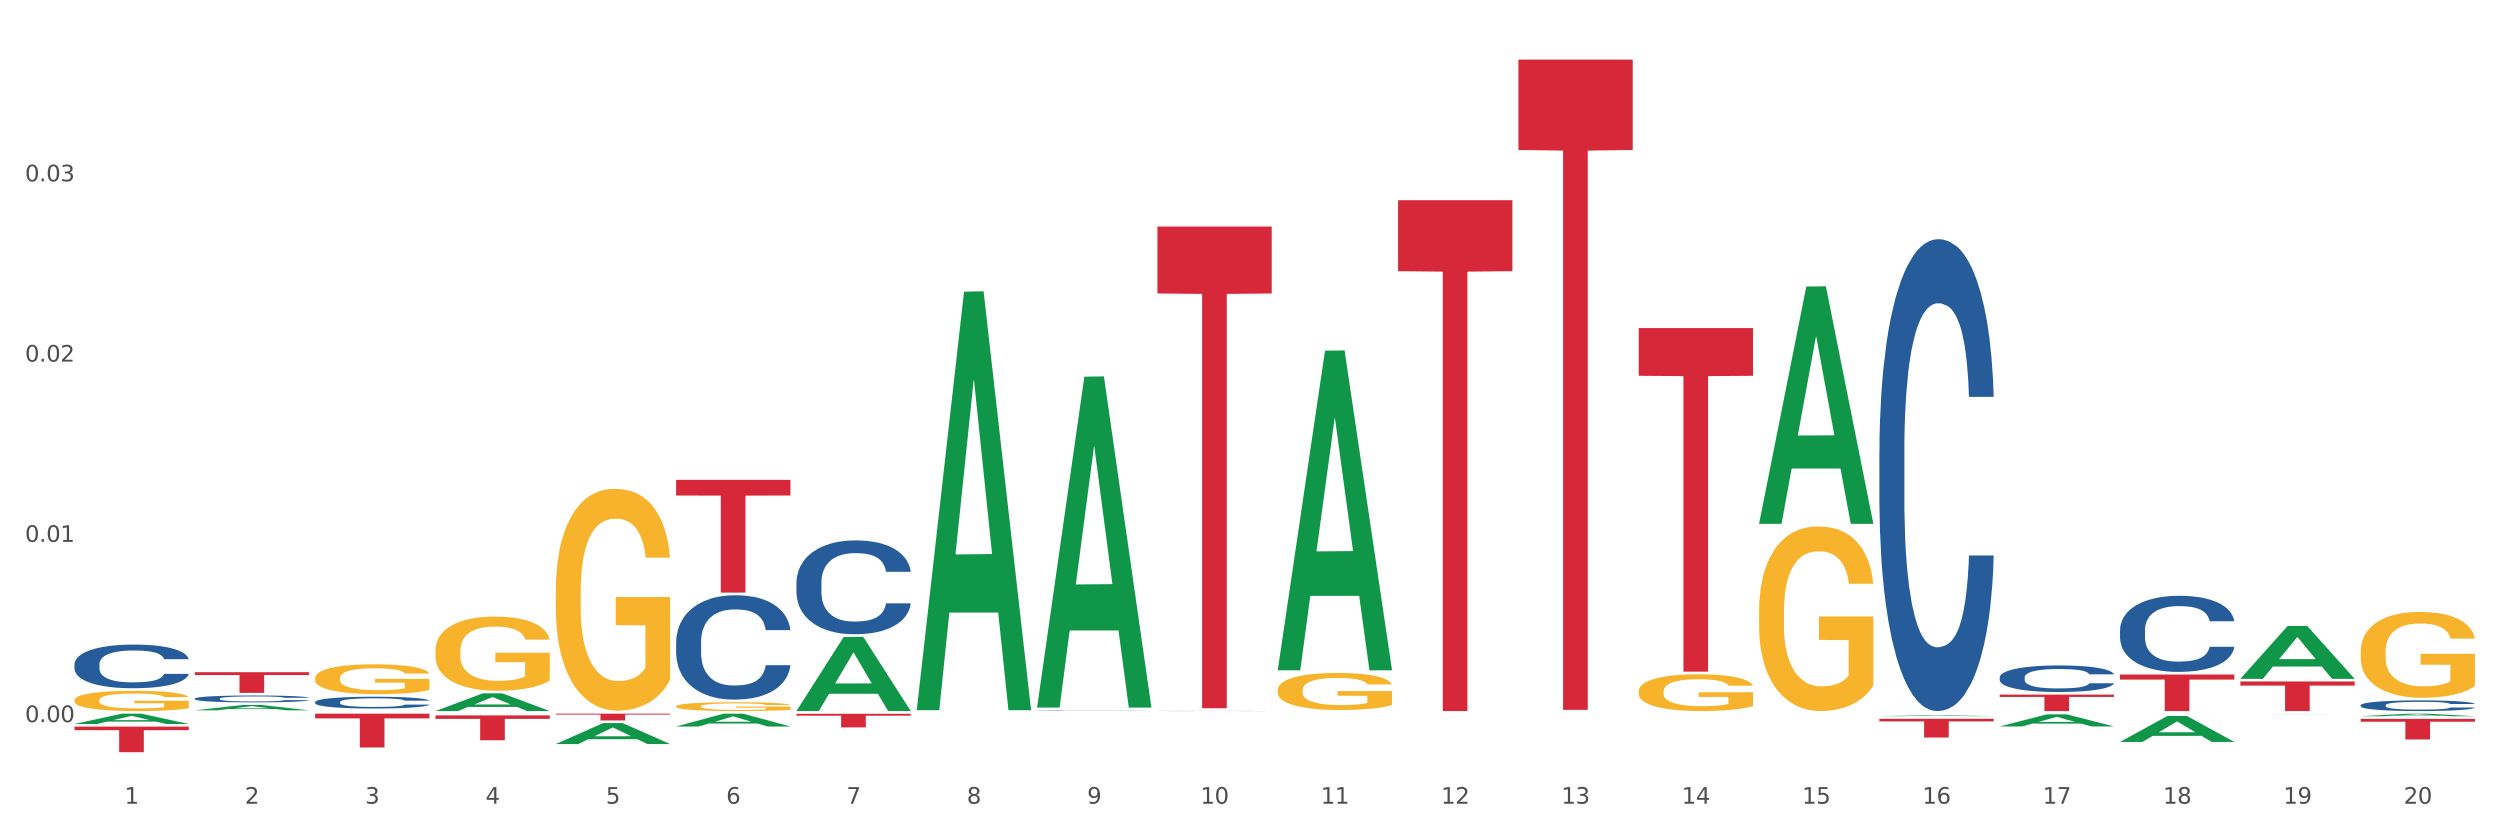
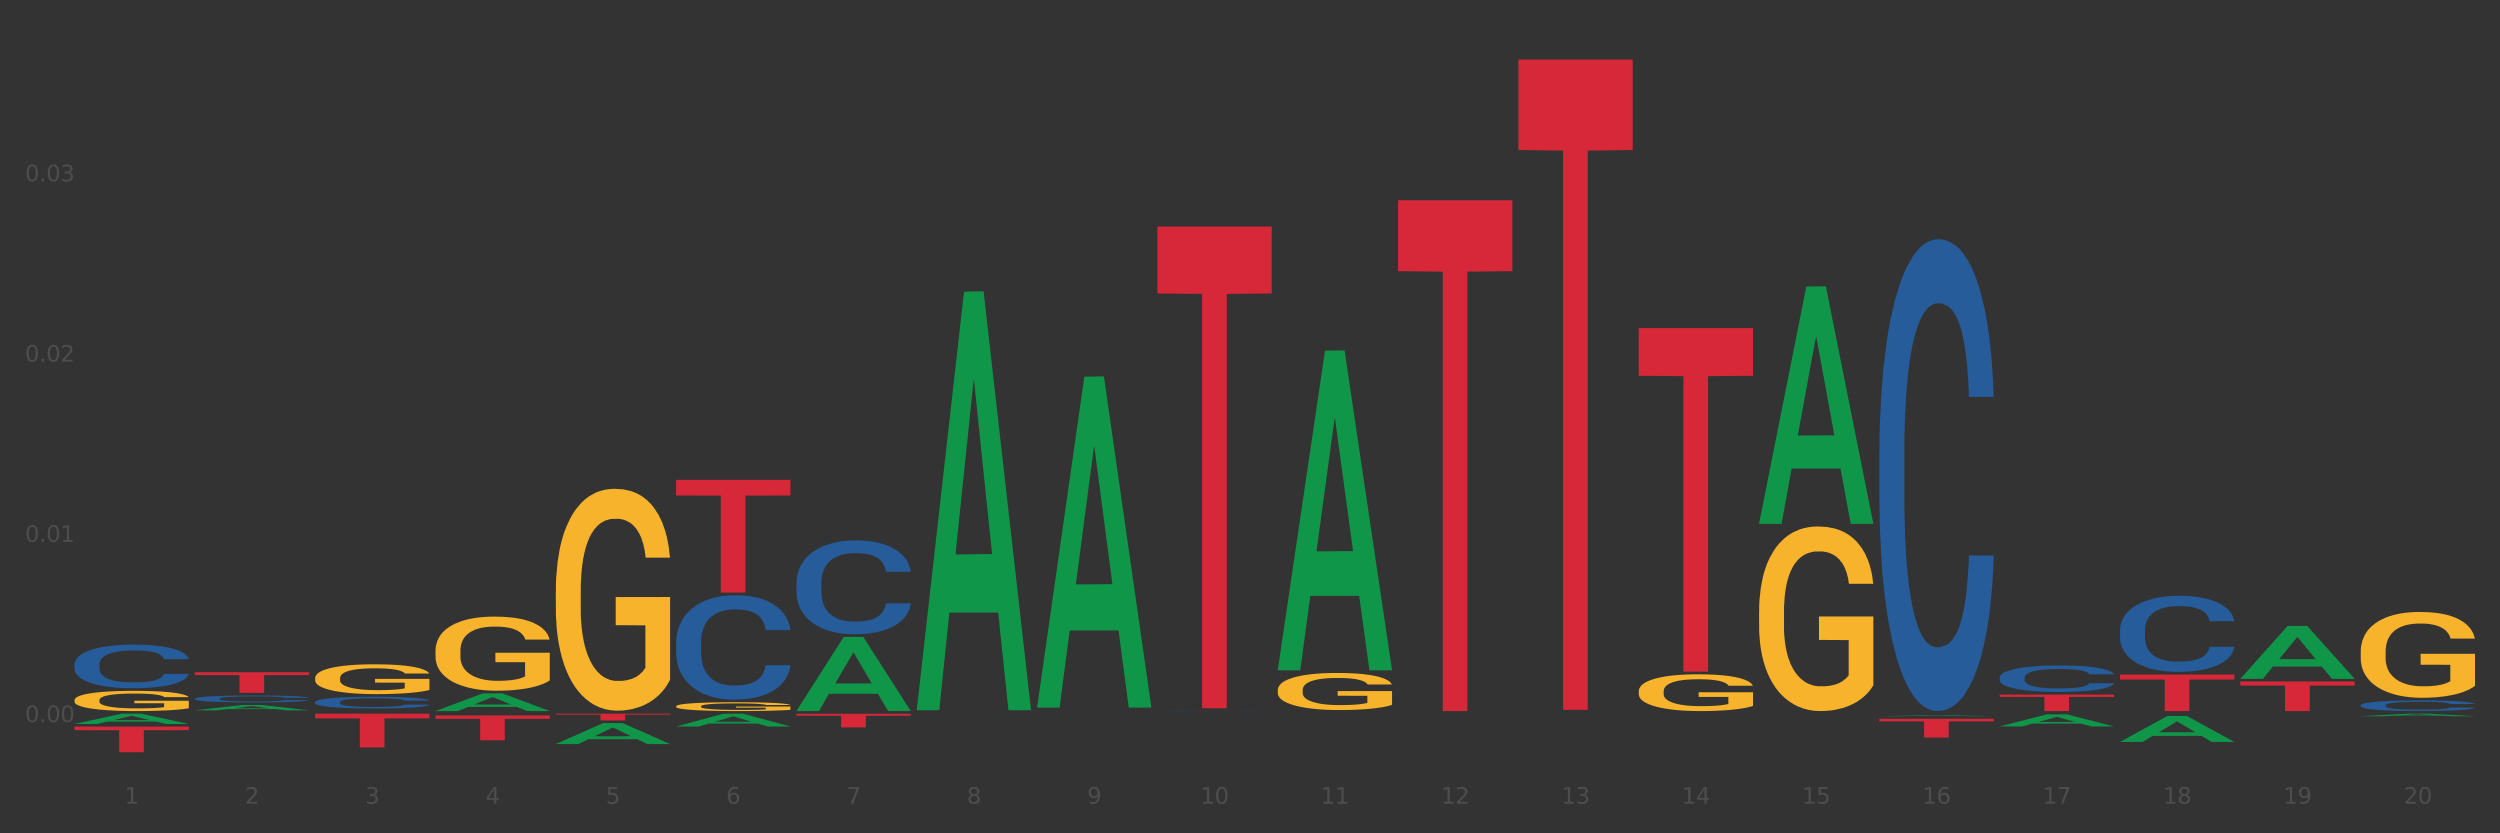
<svg xmlns="http://www.w3.org/2000/svg" xmlns:xlink="http://www.w3.org/1999/xlink" width="1080pt" height="360pt" viewBox="0 0 1080 360" version="1.1">
  <rect x="0" y="0" width="1080" height="360" fill="#333333" stroke="none" />
  <defs>
    <style type="text/css">*{stroke-linejoin: round; stroke-linecap: butt}</style>
  </defs>
  <g id="figure_1">
    <g id="patch_1">
-       <path d="M 0 360  L 1080 360  L 1080 0  L 0 0  z " style="fill: #ffffff; stroke: #ffffff; stroke-linejoin: miter" />
-     </g>
+       </g>
    <g id="axes_1">
      <g id="matplotlib.axis_1">
        <g id="xtick_1">
          <g id="text_1">
            <g style="fill: #4d4d4d" transform="translate(53.812 347.204) scale(0.096 -0.096)">
              <defs>
                <path id="DejaVuSans-31" d="M 794 531  L 1825 531  L 1825 4091  L 703 3866  L 703 4441  L 1819 4666  L 2450 4666  L 2450 531  L 3481 531  L 3481 0  L 794 0  L 794 531  z " transform="scale(0.016)" />
              </defs>
              <use xlink:href="#DejaVuSans-31" />
            </g>
          </g>
        </g>
        <g id="xtick_2">
          <g id="text_2">
            <g style="fill: #4d4d4d" transform="translate(105.793 347.204) scale(0.096 -0.096)">
              <defs>
                <path id="DejaVuSans-32" d="M 1228 531  L 3431 531  L 3431 0  L 469 0  L 469 531  Q 828 903 1448 1529  Q 2069 2156 2228 2338  Q 2531 2678 2651 2914  Q 2772 3150 2772 3378  Q 2772 3750 2511 3984  Q 2250 4219 1831 4219  Q 1534 4219 1204 4116  Q 875 4013 500 3803  L 500 4441  Q 881 4594 1212 4672  Q 1544 4750 1819 4750  Q 2544 4750 2975 4387  Q 3406 4025 3406 3419  Q 3406 3131 3298 2873  Q 3191 2616 2906 2266  Q 2828 2175 2409 1742  Q 1991 1309 1228 531  z " transform="scale(0.016)" />
              </defs>
              <use xlink:href="#DejaVuSans-32" />
            </g>
          </g>
        </g>
        <g id="xtick_3">
          <g id="text_3">
            <g style="fill: #4d4d4d" transform="translate(157.774 347.204) scale(0.096 -0.096)">
              <defs>
                <path id="DejaVuSans-33" d="M 2597 2516  Q 3050 2419 3304 2112  Q 3559 1806 3559 1356  Q 3559 666 3084 287  Q 2609 -91 1734 -91  Q 1441 -91 1130 -33  Q 819 25 488 141  L 488 750  Q 750 597 1062 519  Q 1375 441 1716 441  Q 2309 441 2620 675  Q 2931 909 2931 1356  Q 2931 1769 2642 2001  Q 2353 2234 1838 2234  L 1294 2234  L 1294 2753  L 1863 2753  Q 2328 2753 2575 2939  Q 2822 3125 2822 3475  Q 2822 3834 2567 4026  Q 2313 4219 1838 4219  Q 1578 4219 1281 4162  Q 984 4106 628 3988  L 628 4550  Q 988 4650 1302 4700  Q 1616 4750 1894 4750  Q 2613 4750 3031 4423  Q 3450 4097 3450 3541  Q 3450 3153 3228 2886  Q 3006 2619 2597 2516  z " transform="scale(0.016)" />
              </defs>
              <use xlink:href="#DejaVuSans-33" />
            </g>
          </g>
        </g>
        <g id="xtick_4">
          <g id="text_4">
            <g style="fill: #4d4d4d" transform="translate(209.756 347.204) scale(0.096 -0.096)">
              <defs>
                <path id="DejaVuSans-34" d="M 2419 4116  L 825 1625  L 2419 1625  L 2419 4116  z M 2253 4666  L 3047 4666  L 3047 1625  L 3713 1625  L 3713 1100  L 3047 1100  L 3047 0  L 2419 0  L 2419 1100  L 313 1100  L 313 1709  L 2253 4666  z " transform="scale(0.016)" />
              </defs>
              <use xlink:href="#DejaVuSans-34" />
            </g>
          </g>
        </g>
        <g id="xtick_5">
          <g id="text_5">
            <g style="fill: #4d4d4d" transform="translate(261.737 347.204) scale(0.096 -0.096)">
              <defs>
                <path id="DejaVuSans-35" d="M 691 4666  L 3169 4666  L 3169 4134  L 1269 4134  L 1269 2991  Q 1406 3038 1543 3061  Q 1681 3084 1819 3084  Q 2600 3084 3056 2656  Q 3513 2228 3513 1497  Q 3513 744 3044 326  Q 2575 -91 1722 -91  Q 1428 -91 1123 -41  Q 819 9 494 109  L 494 744  Q 775 591 1075 516  Q 1375 441 1709 441  Q 2250 441 2565 725  Q 2881 1009 2881 1497  Q 2881 1984 2565 2268  Q 2250 2553 1709 2553  Q 1456 2553 1204 2497  Q 953 2441 691 2322  L 691 4666  z " transform="scale(0.016)" />
              </defs>
              <use xlink:href="#DejaVuSans-35" />
            </g>
          </g>
        </g>
        <g id="xtick_6">
          <g id="text_6">
            <g style="fill: #4d4d4d" transform="translate(313.718 347.204) scale(0.096 -0.096)">
              <defs>
                <path id="DejaVuSans-36" d="M 2113 2584  Q 1688 2584 1439 2293  Q 1191 2003 1191 1497  Q 1191 994 1439 701  Q 1688 409 2113 409  Q 2538 409 2786 701  Q 3034 994 3034 1497  Q 3034 2003 2786 2293  Q 2538 2584 2113 2584  z M 3366 4563  L 3366 3988  Q 3128 4100 2886 4159  Q 2644 4219 2406 4219  Q 1781 4219 1451 3797  Q 1122 3375 1075 2522  Q 1259 2794 1537 2939  Q 1816 3084 2150 3084  Q 2853 3084 3261 2657  Q 3669 2231 3669 1497  Q 3669 778 3244 343  Q 2819 -91 2113 -91  Q 1303 -91 875 529  Q 447 1150 447 2328  Q 447 3434 972 4092  Q 1497 4750 2381 4750  Q 2619 4750 2861 4703  Q 3103 4656 3366 4563  z " transform="scale(0.016)" />
              </defs>
              <use xlink:href="#DejaVuSans-36" />
            </g>
          </g>
        </g>
        <g id="xtick_7">
          <g id="text_7">
            <g style="fill: #4d4d4d" transform="translate(365.699 347.204) scale(0.096 -0.096)">
              <defs>
                <path id="DejaVuSans-37" d="M 525 4666  L 3525 4666  L 3525 4397  L 1831 0  L 1172 0  L 2766 4134  L 525 4134  L 525 4666  z " transform="scale(0.016)" />
              </defs>
              <use xlink:href="#DejaVuSans-37" />
            </g>
          </g>
        </g>
        <g id="xtick_8">
          <g id="text_8">
            <g style="fill: #4d4d4d" transform="translate(417.68 347.204) scale(0.096 -0.096)">
              <defs>
                <path id="DejaVuSans-38" d="M 2034 2216  Q 1584 2216 1326 1975  Q 1069 1734 1069 1313  Q 1069 891 1326 650  Q 1584 409 2034 409  Q 2484 409 2743 651  Q 3003 894 3003 1313  Q 3003 1734 2745 1975  Q 2488 2216 2034 2216  z M 1403 2484  Q 997 2584 770 2862  Q 544 3141 544 3541  Q 544 4100 942 4425  Q 1341 4750 2034 4750  Q 2731 4750 3128 4425  Q 3525 4100 3525 3541  Q 3525 3141 3298 2862  Q 3072 2584 2669 2484  Q 3125 2378 3379 2068  Q 3634 1759 3634 1313  Q 3634 634 3220 271  Q 2806 -91 2034 -91  Q 1263 -91 848 271  Q 434 634 434 1313  Q 434 1759 690 2068  Q 947 2378 1403 2484  z M 1172 3481  Q 1172 3119 1398 2916  Q 1625 2713 2034 2713  Q 2441 2713 2670 2916  Q 2900 3119 2900 3481  Q 2900 3844 2670 4047  Q 2441 4250 2034 4250  Q 1625 4250 1398 4047  Q 1172 3844 1172 3481  z " transform="scale(0.016)" />
              </defs>
              <use xlink:href="#DejaVuSans-38" />
            </g>
          </g>
        </g>
        <g id="xtick_9">
          <g id="text_9">
            <g style="fill: #4d4d4d" transform="translate(469.662 347.204) scale(0.096 -0.096)">
              <defs>
                <path id="DejaVuSans-39" d="M 703 97  L 703 672  Q 941 559 1184 500  Q 1428 441 1663 441  Q 2288 441 2617 861  Q 2947 1281 2994 2138  Q 2813 1869 2534 1725  Q 2256 1581 1919 1581  Q 1219 1581 811 2004  Q 403 2428 403 3163  Q 403 3881 828 4315  Q 1253 4750 1959 4750  Q 2769 4750 3195 4129  Q 3622 3509 3622 2328  Q 3622 1225 3098 567  Q 2575 -91 1691 -91  Q 1453 -91 1209 -44  Q 966 3 703 97  z M 1959 2075  Q 2384 2075 2632 2365  Q 2881 2656 2881 3163  Q 2881 3666 2632 3958  Q 2384 4250 1959 4250  Q 1534 4250 1286 3958  Q 1038 3666 1038 3163  Q 1038 2656 1286 2365  Q 1534 2075 1959 2075  z " transform="scale(0.016)" />
              </defs>
              <use xlink:href="#DejaVuSans-39" />
            </g>
          </g>
        </g>
        <g id="xtick_10">
          <g id="text_10">
            <g style="fill: #4d4d4d" transform="translate(518.589 347.204) scale(0.096 -0.096)">
              <defs>
                <path id="DejaVuSans-30" d="M 2034 4250  Q 1547 4250 1301 3770  Q 1056 3291 1056 2328  Q 1056 1369 1301 889  Q 1547 409 2034 409  Q 2525 409 2770 889  Q 3016 1369 3016 2328  Q 3016 3291 2770 3770  Q 2525 4250 2034 4250  z M 2034 4750  Q 2819 4750 3233 4129  Q 3647 3509 3647 2328  Q 3647 1150 3233 529  Q 2819 -91 2034 -91  Q 1250 -91 836 529  Q 422 1150 422 2328  Q 422 3509 836 4129  Q 1250 4750 2034 4750  z " transform="scale(0.016)" />
              </defs>
              <use xlink:href="#DejaVuSans-31" />
              <use xlink:href="#DejaVuSans-30" transform="translate(63.623 0)" />
            </g>
          </g>
        </g>
        <g id="xtick_11">
          <g id="text_11">
            <g style="fill: #4d4d4d" transform="translate(570.57 347.204) scale(0.096 -0.096)">
              <use xlink:href="#DejaVuSans-31" />
              <use xlink:href="#DejaVuSans-31" transform="translate(63.623 0)" />
            </g>
          </g>
        </g>
        <g id="xtick_12">
          <g id="text_12">
            <g style="fill: #4d4d4d" transform="translate(622.551 347.204) scale(0.096 -0.096)">
              <use xlink:href="#DejaVuSans-31" />
              <use xlink:href="#DejaVuSans-32" transform="translate(63.623 0)" />
            </g>
          </g>
        </g>
        <g id="xtick_13">
          <g id="text_13">
            <g style="fill: #4d4d4d" transform="translate(674.533 347.204) scale(0.096 -0.096)">
              <use xlink:href="#DejaVuSans-31" />
              <use xlink:href="#DejaVuSans-33" transform="translate(63.623 0)" />
            </g>
          </g>
        </g>
        <g id="xtick_14">
          <g id="text_14">
            <g style="fill: #4d4d4d" transform="translate(726.514 347.204) scale(0.096 -0.096)">
              <use xlink:href="#DejaVuSans-31" />
              <use xlink:href="#DejaVuSans-34" transform="translate(63.623 0)" />
            </g>
          </g>
        </g>
        <g id="xtick_15">
          <g id="text_15">
            <g style="fill: #4d4d4d" transform="translate(778.495 347.204) scale(0.096 -0.096)">
              <use xlink:href="#DejaVuSans-31" />
              <use xlink:href="#DejaVuSans-35" transform="translate(63.623 0)" />
            </g>
          </g>
        </g>
        <g id="xtick_16">
          <g id="text_16">
            <g style="fill: #4d4d4d" transform="translate(830.476 347.204) scale(0.096 -0.096)">
              <use xlink:href="#DejaVuSans-31" />
              <use xlink:href="#DejaVuSans-36" transform="translate(63.623 0)" />
            </g>
          </g>
        </g>
        <g id="xtick_17">
          <g id="text_17">
            <g style="fill: #4d4d4d" transform="translate(882.457 347.204) scale(0.096 -0.096)">
              <use xlink:href="#DejaVuSans-31" />
              <use xlink:href="#DejaVuSans-37" transform="translate(63.623 0)" />
            </g>
          </g>
        </g>
        <g id="xtick_18">
          <g id="text_18">
            <g style="fill: #4d4d4d" transform="translate(934.439 347.204) scale(0.096 -0.096)">
              <use xlink:href="#DejaVuSans-31" />
              <use xlink:href="#DejaVuSans-38" transform="translate(63.623 0)" />
            </g>
          </g>
        </g>
        <g id="xtick_19">
          <g id="text_19">
            <g style="fill: #4d4d4d" transform="translate(986.42 347.204) scale(0.096 -0.096)">
              <use xlink:href="#DejaVuSans-31" />
              <use xlink:href="#DejaVuSans-39" transform="translate(63.623 0)" />
            </g>
          </g>
        </g>
        <g id="xtick_20">
          <g id="text_20">
            <g style="fill: #4d4d4d" transform="translate(1038.401 347.204) scale(0.096 -0.096)">
              <use xlink:href="#DejaVuSans-32" />
              <use xlink:href="#DejaVuSans-30" transform="translate(63.623 0)" />
            </g>
          </g>
        </g>
        <g id="xtick_21" />
        <g id="xtick_22" />
        <g id="xtick_23" />
        <g id="xtick_24" />
        <g id="xtick_25" />
        <g id="xtick_26" />
        <g id="xtick_27" />
        <g id="xtick_28" />
        <g id="xtick_29" />
        <g id="xtick_30" />
        <g id="xtick_31" />
        <g id="xtick_32" />
        <g id="xtick_33" />
        <g id="xtick_34" />
        <g id="xtick_35" />
        <g id="xtick_36" />
        <g id="xtick_37" />
        <g id="xtick_38" />
        <g id="xtick_39" />
      </g>
      <g id="matplotlib.axis_2">
        <g id="ytick_1">
          <g id="text_21">
            <g style="fill: #4d4d4d" transform="translate(10.8 311.959) scale(0.096 -0.096)">
              <defs>
                <path id="DejaVuSans-2e" d="M 684 794  L 1344 794  L 1344 0  L 684 0  L 684 794  z " transform="scale(0.016)" />
              </defs>
              <use xlink:href="#DejaVuSans-30" />
              <use xlink:href="#DejaVuSans-2e" transform="translate(63.623 0)" />
              <use xlink:href="#DejaVuSans-30" transform="translate(95.41 0)" />
              <use xlink:href="#DejaVuSans-30" transform="translate(159.033 0)" />
            </g>
          </g>
        </g>
        <g id="ytick_2">
          <g id="text_22">
            <g style="fill: #4d4d4d" transform="translate(10.8 234.086) scale(0.096 -0.096)">
              <use xlink:href="#DejaVuSans-30" />
              <use xlink:href="#DejaVuSans-2e" transform="translate(63.623 0)" />
              <use xlink:href="#DejaVuSans-30" transform="translate(95.41 0)" />
              <use xlink:href="#DejaVuSans-31" transform="translate(159.033 0)" />
            </g>
          </g>
        </g>
        <g id="ytick_3">
          <g id="text_23">
            <g style="fill: #4d4d4d" transform="translate(10.8 156.213) scale(0.096 -0.096)">
              <use xlink:href="#DejaVuSans-30" />
              <use xlink:href="#DejaVuSans-2e" transform="translate(63.623 0)" />
              <use xlink:href="#DejaVuSans-30" transform="translate(95.41 0)" />
              <use xlink:href="#DejaVuSans-32" transform="translate(159.033 0)" />
            </g>
          </g>
        </g>
        <g id="ytick_4">
          <g id="text_24">
            <g style="fill: #4d4d4d" transform="translate(10.8 78.34) scale(0.096 -0.096)">
              <use xlink:href="#DejaVuSans-30" />
              <use xlink:href="#DejaVuSans-2e" transform="translate(63.623 0)" />
              <use xlink:href="#DejaVuSans-30" transform="translate(95.41 0)" />
              <use xlink:href="#DejaVuSans-33" transform="translate(159.033 0)" />
            </g>
          </g>
        </g>
        <g id="ytick_5" />
        <g id="ytick_6" />
        <g id="ytick_7" />
        <g id="ytick_8" />
      </g>
      <g id="PolyCollection_1">
        <path d="M 32.175 312.752  L 32.226 312.748  L 52.59 308.316  L 61.041 308.311  L 81.557 312.761  L 71.783 312.761  L 67.353 311.725  L 46.328 311.725  L 46.175 311.741  L 41.899 312.761  L 32.175 312.761  L 32.175 312.752  L 48.975 311.106  L 64.706 311.102  L 56.917 309.26  L 56.815 309.251  L 56.713 309.264  L 48.924 311.102  L 48.975 311.106  L 32.175 312.752  z " clip-path="url(#p1208f86a79)" style="fill: #109648" />
        <path d="M 759.912 264.284  L 759.97 264.211  L 759.97 261.589  L 760.087 259.331  L 760.67 253.869  L 761.544 249.353  L 762.186 246.95  L 762.827 244.983  L 763.585 243.017  L 764.518 240.978  L 766.209 237.992  L 767.258 236.462  L 768.541 234.86  L 770.873 232.529  L 772.563 231.218  L 774.313 230.126  L 777.169 228.815  L 779.035 228.232  L 781.017 227.795  L 783.408 227.504  L 785.215 227.431  L 789.18 227.65  L 792.561 228.305  L 794.194 228.815  L 796.293 229.689  L 797.4 230.272  L 799.208 231.437  L 801.073 232.966  L 802.356 234.277  L 804.28 236.753  L 805.738 239.23  L 807.078 242.289  L 807.778 244.401  L 808.303 246.367  L 808.769 248.625  L 809.236 252.194  L 798.741 252.194  L 798.333 249.645  L 797.692 247.241  L 796.759 244.911  L 795.943 243.454  L 794.543 241.633  L 793.261 240.468  L 791.92 239.594  L 790.287 238.866  L 789.005 238.501  L 787.197 238.21  L 783.641 238.283  L 781.251 238.866  L 779.618 239.594  L 778.569 240.249  L 777.636 240.978  L 776.586 241.997  L 775.362 243.527  L 774.487 244.911  L 773.613 246.658  L 772.913 248.406  L 772.272 250.446  L 771.747 252.631  L 771.339 254.888  L 770.989 257.656  L 770.698 262.244  L 770.698 272.222  L 770.814 274.48  L 771.106 277.466  L 771.456 279.724  L 772.039 282.419  L 772.563 284.239  L 773.555 286.861  L 774.662 289.046  L 775.537 290.43  L 776.411 291.595  L 777.927 293.198  L 779.618 294.509  L 781.076 295.31  L 783.058 296.038  L 784.399 296.329  L 785.565 296.475  L 788.422 296.475  L 790.462 296.256  L 792.736 295.747  L 794.485 295.091  L 795.943 294.29  L 797.575 292.979  L 798.625 291.741  L 798.625 276.519  L 785.798 276.446  L 785.798 266.323  L 809.294 266.323  L 809.294 296.038  L 808.303 297.567  L 807.195 298.951  L 806.029 300.189  L 804.28 301.719  L 802.181 303.175  L 800.315 304.195  L 798.333 305.069  L 796.001 305.87  L 792.969 306.598  L 791.104 306.89  L 788.772 307.108  L 786.031 307.181  L 783.641 307.035  L 781.309 306.671  L 778.86 306.016  L 776.47 305.069  L 774.662 304.122  L 772.855 302.957  L 770.931 301.427  L 769.415 299.971  L 768.249 298.66  L 766.966 296.985  L 765.567 294.8  L 764.518 292.833  L 763.585 290.794  L 762.594 288.172  L 761.894 285.914  L 761.194 283.074  L 760.786 280.962  L 760.32 277.685  L 759.97 273.096  L 759.912 264.284  z " clip-path="url(#p1208f86a79)" style="fill: #f7b32b" />
        <path d="M 1019.818 281.5  L 1019.876 281.467  L 1019.876 280.248  L 1019.993 279.198  L 1020.576 276.658  L 1021.45 274.559  L 1022.092 273.442  L 1022.733 272.527  L 1023.491 271.613  L 1024.424 270.665  L 1026.115 269.277  L 1027.164 268.566  L 1028.447 267.821  L 1030.779 266.737  L 1032.469 266.128  L 1034.219 265.62  L 1037.075 265.01  L 1038.941 264.739  L 1040.923 264.536  L 1043.314 264.401  L 1045.121 264.367  L 1049.086 264.469  L 1052.467 264.773  L 1054.1 265.01  L 1056.199 265.417  L 1057.306 265.687  L 1059.114 266.229  L 1060.979 266.94  L 1062.262 267.55  L 1064.186 268.701  L 1065.644 269.852  L 1066.985 271.274  L 1067.684 272.256  L 1068.209 273.171  L 1068.675 274.22  L 1069.142 275.88  L 1058.647 275.88  L 1058.239 274.694  L 1057.598 273.577  L 1056.665 272.493  L 1055.849 271.816  L 1054.449 270.97  L 1053.167 270.428  L 1051.826 270.022  L 1050.193 269.683  L 1048.911 269.514  L 1047.103 269.378  L 1043.547 269.412  L 1041.157 269.683  L 1039.524 270.022  L 1038.475 270.326  L 1037.542 270.665  L 1036.492 271.139  L 1035.268 271.85  L 1034.393 272.493  L 1033.519 273.306  L 1032.819 274.119  L 1032.178 275.067  L 1031.653 276.083  L 1031.245 277.132  L 1030.895 278.419  L 1030.604 280.552  L 1030.604 285.191  L 1030.72 286.241  L 1031.012 287.629  L 1031.362 288.679  L 1031.945 289.932  L 1032.469 290.778  L 1033.461 291.997  L 1034.568 293.013  L 1035.443 293.656  L 1036.317 294.198  L 1037.833 294.943  L 1039.524 295.553  L 1040.982 295.925  L 1042.964 296.264  L 1044.305 296.399  L 1045.471 296.467  L 1048.328 296.467  L 1050.368 296.365  L 1052.642 296.128  L 1054.391 295.823  L 1055.849 295.451  L 1057.481 294.841  L 1058.531 294.266  L 1058.531 287.189  L 1045.704 287.155  L 1045.704 282.448  L 1069.2 282.448  L 1069.2 296.264  L 1068.209 296.975  L 1067.101 297.618  L 1065.935 298.194  L 1064.186 298.905  L 1062.087 299.582  L 1060.221 300.056  L 1058.239 300.462  L 1055.907 300.835  L 1052.875 301.173  L 1051.01 301.309  L 1048.678 301.41  L 1045.937 301.444  L 1043.547 301.377  L 1041.215 301.207  L 1038.766 300.902  L 1036.376 300.462  L 1034.568 300.022  L 1032.761 299.48  L 1030.837 298.769  L 1029.321 298.092  L 1028.155 297.483  L 1026.872 296.704  L 1025.473 295.688  L 1024.424 294.774  L 1023.491 293.826  L 1022.5 292.607  L 1021.8 291.557  L 1021.101 290.236  L 1020.692 289.254  L 1020.226 287.731  L 1019.876 285.598  L 1019.818 281.5  z " clip-path="url(#p1208f86a79)" style="fill: #f7b32b" />
        <path d="M 1019.818 304.644  L 1019.876 304.64  L 1019.876 304.522  L 1020.051 304.362  L 1020.693 304.068  L 1021.511 303.845  L 1022.912 303.584  L 1023.67 303.475  L 1024.663 303.353  L 1026.706 303.155  L 1029.041 302.987  L 1030.675 302.894  L 1031.901 302.835  L 1034.644 302.73  L 1036.22 302.684  L 1037.855 302.646  L 1039.256 302.621  L 1041.59 302.591  L 1043.458 302.579  L 1045.618 302.574  L 1047.427 302.579  L 1049.821 302.596  L 1053.323 302.646  L 1054.666 302.675  L 1056.475 302.726  L 1058.343 302.793  L 1059.861 302.861  L 1061.612 302.957  L 1063.421 303.084  L 1065.172 303.243  L 1066.398 303.391  L 1067.39 303.546  L 1068.266 303.736  L 1068.908 303.942  L 1069.2 304.114  L 1058.518 304.114  L 1058.226 303.959  L 1057.642 303.79  L 1057.059 303.677  L 1056.417 303.584  L 1055.424 303.479  L 1054.549 303.412  L 1053.09 303.332  L 1051.747 303.281  L 1050.638 303.252  L 1049.295 303.227  L 1046.435 303.201  L 1044.392 303.201  L 1043.108 303.21  L 1041.532 303.231  L 1040.189 303.26  L 1038.613 303.311  L 1037.388 303.365  L 1036.162 303.437  L 1035.461 303.487  L 1034.411 303.58  L 1033.71 303.656  L 1032.776 303.786  L 1032.251 303.879  L 1031.317 304.118  L 1030.908 304.295  L 1030.733 304.417  L 1030.617 304.552  L 1030.617 305.208  L 1030.967 305.503  L 1031.259 305.629  L 1031.726 305.772  L 1032.601 305.957  L 1033.885 306.138  L 1035.228 306.268  L 1036.337 306.348  L 1037.388 306.407  L 1038.438 306.453  L 1039.722 306.495  L 1040.773 306.521  L 1042.349 306.546  L 1044.217 306.558  L 1045.676 306.558  L 1048.653 306.537  L 1049.996 306.516  L 1051.28 306.487  L 1052.681 306.441  L 1053.79 306.39  L 1054.432 306.352  L 1055.483 306.272  L 1056.3 306.188  L 1057 306.092  L 1057.467 306.007  L 1057.993 305.881  L 1058.401 305.738  L 1058.518 305.662  L 1069.2 305.662  L 1068.967 305.814  L 1068.558 305.961  L 1067.741 306.159  L 1067.099 306.272  L 1066.106 306.411  L 1065.056 306.529  L 1063.596 306.659  L 1062.254 306.756  L 1060.853 306.84  L 1059.335 306.916  L 1056.592 307.021  L 1055.599 307.051  L 1053.498 307.101  L 1051.864 307.131  L 1049.47 307.16  L 1047.019 307.177  L 1044.451 307.181  L 1042.174 307.173  L 1039.664 307.147  L 1038.088 307.122  L 1036.337 307.084  L 1034.294 307.025  L 1032.368 306.954  L 1030.558 306.87  L 1028.865 306.773  L 1027.289 306.664  L 1025.246 306.483  L 1023.729 306.306  L 1022.62 306.142  L 1021.861 306.003  L 1021.102 305.826  L 1020.693 305.704  L 1020.051 305.41  L 1019.818 305.137  L 1019.818 304.644  z " clip-path="url(#p1208f86a79)" style="fill: #255c99" />
        <path d="M 967.837 308.624  L 967.895 308.624  L 967.895 308.623  L 968.07 308.622  L 968.712 308.621  L 969.529 308.62  L 970.93 308.619  L 971.689 308.618  L 972.681 308.618  L 974.724 308.617  L 977.059 308.616  L 978.694 308.616  L 979.92 308.615  L 982.663 308.615  L 984.239 308.615  L 985.873 308.615  L 987.274 308.614  L 989.609 308.614  L 991.477 308.614  L 993.637 308.614  L 995.446 308.614  L 997.84 308.614  L 1001.342 308.615  L 1002.684 308.615  L 1004.494 308.615  L 1006.362 308.615  L 1007.879 308.616  L 1009.631 308.616  L 1011.44 308.617  L 1013.191 308.617  L 1014.417 308.618  L 1015.409 308.619  L 1016.285 308.62  L 1016.927 308.62  L 1017.219 308.621  L 1006.537 308.621  L 1006.245 308.621  L 1005.661 308.62  L 1005.078 308.619  L 1004.435 308.619  L 1003.443 308.618  L 1002.568 308.618  L 1001.108 308.618  L 999.766 308.617  L 998.657 308.617  L 997.314 308.617  L 994.454 308.617  L 992.411 308.617  L 991.127 308.617  L 989.551 308.617  L 988.208 308.617  L 986.632 308.618  L 985.406 308.618  L 984.181 308.618  L 983.48 308.618  L 982.429 308.619  L 981.729 308.619  L 980.795 308.62  L 980.27 308.62  L 979.336 308.621  L 978.927 308.622  L 978.752 308.623  L 978.635 308.623  L 978.635 308.626  L 978.986 308.628  L 979.277 308.628  L 979.744 308.629  L 980.62 308.63  L 981.904 308.631  L 983.247 308.631  L 984.356 308.632  L 985.406 308.632  L 986.457 308.632  L 987.741 308.632  L 988.792 308.632  L 990.368 308.632  L 992.236 308.632  L 993.695 308.632  L 996.672 308.632  L 998.015 308.632  L 999.299 308.632  L 1000.7 308.632  L 1001.809 308.632  L 1002.451 308.632  L 1003.502 308.631  L 1004.319 308.631  L 1005.019 308.63  L 1005.486 308.63  L 1006.012 308.629  L 1006.42 308.629  L 1006.537 308.628  L 1017.219 308.628  L 1016.985 308.629  L 1016.577 308.63  L 1015.76 308.631  L 1015.117 308.631  L 1014.125 308.632  L 1013.074 308.632  L 1011.615 308.633  L 1010.273 308.633  L 1008.872 308.634  L 1007.354 308.634  L 1004.611 308.635  L 1003.618 308.635  L 1001.517 308.635  L 999.883 308.635  L 997.489 308.635  L 995.038 308.635  L 992.469 308.635  L 990.193 308.635  L 987.683 308.635  L 986.107 308.635  L 984.356 308.635  L 982.313 308.635  L 980.386 308.634  L 978.577 308.634  L 976.884 308.633  L 975.308 308.633  L 973.265 308.632  L 971.748 308.631  L 970.638 308.631  L 969.88 308.63  L 969.121 308.629  L 968.712 308.629  L 968.07 308.627  L 967.837 308.626  L 967.837 308.624  z " clip-path="url(#p1208f86a79)" style="fill: #255c99" />
        <path d="M 915.855 272.156  L 915.914 272.126  L 915.914 271.285  L 916.089 270.144  L 916.731 268.043  L 917.548 266.452  L 918.949 264.59  L 919.708 263.81  L 920.7 262.939  L 922.743 261.528  L 925.078 260.327  L 926.713 259.667  L 927.938 259.246  L 930.682 258.496  L 932.258 258.166  L 933.892 257.896  L 935.293 257.715  L 937.628 257.505  L 939.496 257.415  L 941.656 257.385  L 943.465 257.415  L 945.858 257.535  L 949.361 257.896  L 950.703 258.106  L 952.513 258.466  L 954.381 258.946  L 955.898 259.427  L 957.649 260.117  L 959.459 261.018  L 961.21 262.159  L 962.436 263.209  L 963.428 264.32  L 964.304 265.671  L 964.946 267.142  L 965.238 268.373  L 954.556 268.373  L 954.264 267.262  L 953.68 266.061  L 953.096 265.251  L 952.454 264.59  L 951.462 263.84  L 950.586 263.359  L 949.127 262.789  L 947.785 262.429  L 946.676 262.219  L 945.333 262.038  L 942.473 261.858  L 940.43 261.858  L 939.146 261.918  L 937.57 262.069  L 936.227 262.279  L 934.651 262.639  L 933.425 263.029  L 932.199 263.54  L 931.499 263.9  L 930.448 264.56  L 929.748 265.101  L 928.814 266.031  L 928.289 266.692  L 927.355 268.403  L 926.946 269.664  L 926.771 270.535  L 926.654 271.495  L 926.654 276.179  L 927.004 278.28  L 927.296 279.181  L 927.763 280.202  L 928.639 281.522  L 929.923 282.813  L 931.265 283.744  L 932.375 284.315  L 933.425 284.735  L 934.476 285.065  L 935.76 285.365  L 936.811 285.545  L 938.387 285.726  L 940.255 285.816  L 941.714 285.816  L 944.691 285.665  L 946.033 285.515  L 947.318 285.305  L 948.719 284.975  L 949.828 284.615  L 950.47 284.345  L 951.52 283.774  L 952.338 283.174  L 953.038 282.483  L 953.505 281.883  L 954.03 280.982  L 954.439 279.961  L 954.556 279.421  L 965.238 279.421  L 965.004 280.502  L 964.596 281.553  L 963.778 282.964  L 963.136 283.774  L 962.144 284.765  L 961.093 285.605  L 959.634 286.536  L 958.291 287.227  L 956.89 287.827  L 955.373 288.367  L 952.629 289.118  L 951.637 289.328  L 949.536 289.688  L 947.901 289.899  L 945.508 290.109  L 943.056 290.229  L 940.488 290.259  L 938.212 290.199  L 935.702 290.019  L 934.126 289.838  L 932.375 289.568  L 930.332 289.148  L 928.405 288.638  L 926.596 288.037  L 924.903 287.347  L 923.327 286.566  L 921.284 285.275  L 919.766 284.014  L 918.657 282.843  L 917.898 281.853  L 917.14 280.592  L 916.731 279.721  L 916.089 277.62  L 915.855 275.668  L 915.855 272.156  z " clip-path="url(#p1208f86a79)" style="fill: #255c99" />
        <path d="M 863.874 292.625  L 863.933 292.615  L 863.933 292.322  L 864.108 291.923  L 864.75 291.19  L 865.567 290.635  L 866.968 289.985  L 867.727 289.713  L 868.719 289.409  L 870.762 288.917  L 873.097 288.498  L 874.731 288.267  L 875.957 288.121  L 878.701 287.859  L 880.277 287.743  L 881.911 287.649  L 883.312 287.586  L 885.647 287.513  L 887.515 287.481  L 889.674 287.471  L 891.484 287.481  L 893.877 287.523  L 897.379 287.649  L 898.722 287.722  L 900.531 287.848  L 902.399 288.016  L 903.917 288.183  L 905.668 288.424  L 907.478 288.739  L 909.229 289.137  L 910.455 289.503  L 911.447 289.891  L 912.322 290.362  L 912.965 290.876  L 913.256 291.305  L 902.574 291.305  L 902.283 290.918  L 901.699 290.499  L 901.115 290.216  L 900.473 289.985  L 899.481 289.723  L 898.605 289.556  L 897.146 289.357  L 895.803 289.231  L 894.694 289.158  L 893.352 289.095  L 890.492 289.032  L 888.449 289.032  L 887.164 289.053  L 885.588 289.105  L 884.246 289.179  L 882.67 289.304  L 881.444 289.441  L 880.218 289.619  L 879.518 289.744  L 878.467 289.975  L 877.767 290.163  L 876.833 290.488  L 876.307 290.719  L 875.373 291.316  L 874.965 291.756  L 874.79 292.06  L 874.673 292.395  L 874.673 294.029  L 875.023 294.762  L 875.315 295.077  L 875.782 295.433  L 876.658 295.894  L 877.942 296.344  L 879.284 296.669  L 880.393 296.868  L 881.444 297.015  L 882.495 297.13  L 883.779 297.235  L 884.83 297.298  L 886.406 297.361  L 888.273 297.392  L 889.733 297.392  L 892.71 297.34  L 894.052 297.287  L 895.336 297.214  L 896.737 297.099  L 897.846 296.973  L 898.488 296.879  L 899.539 296.68  L 900.356 296.47  L 901.057 296.229  L 901.524 296.02  L 902.049 295.705  L 902.458 295.349  L 902.574 295.161  L 913.256 295.161  L 913.023 295.538  L 912.614 295.904  L 911.797 296.397  L 911.155 296.68  L 910.163 297.025  L 909.112 297.319  L 907.653 297.643  L 906.31 297.884  L 904.909 298.094  L 903.392 298.283  L 900.648 298.544  L 899.656 298.618  L 897.555 298.743  L 895.92 298.817  L 893.527 298.89  L 891.075 298.932  L 888.507 298.943  L 886.23 298.922  L 883.72 298.859  L 882.144 298.796  L 880.393 298.702  L 878.35 298.555  L 876.424 298.377  L 874.615 298.167  L 872.922 297.926  L 871.346 297.654  L 869.303 297.203  L 867.785 296.763  L 866.676 296.355  L 865.917 296.009  L 865.158 295.569  L 864.75 295.265  L 864.108 294.532  L 863.874 293.851  L 863.874 292.625  z " clip-path="url(#p1208f86a79)" style="fill: #255c99" />
        <path d="M 811.893 194.918  L 811.951 194.732  L 811.951 189.519  L 812.127 182.444  L 812.769 169.412  L 813.586 159.545  L 814.987 148.002  L 815.746 143.161  L 816.738 137.762  L 818.781 129.012  L 821.116 121.565  L 822.75 117.469  L 823.976 114.863  L 826.719 110.208  L 828.295 108.16  L 829.93 106.485  L 831.331 105.368  L 833.666 104.065  L 835.533 103.506  L 837.693 103.32  L 839.503 103.506  L 841.896 104.251  L 845.398 106.485  L 846.741 107.788  L 848.55 110.022  L 850.418 113.001  L 851.936 115.98  L 853.687 120.262  L 855.496 125.847  L 857.248 132.922  L 858.473 139.438  L 859.466 146.326  L 860.341 154.704  L 860.983 163.827  L 861.275 171.46  L 850.593 171.46  L 850.301 164.571  L 849.718 157.124  L 849.134 152.098  L 848.492 148.002  L 847.5 143.347  L 846.624 140.369  L 845.165 136.831  L 843.822 134.597  L 842.713 133.294  L 841.371 132.177  L 838.51 131.06  L 836.467 131.06  L 835.183 131.432  L 833.607 132.363  L 832.265 133.666  L 830.689 135.9  L 829.463 138.321  L 828.237 141.486  L 827.537 143.72  L 826.486 147.816  L 825.785 151.167  L 824.851 156.938  L 824.326 161.034  L 823.392 171.646  L 822.984 179.465  L 822.808 184.864  L 822.692 190.822  L 822.692 219.865  L 823.042 232.897  L 823.334 238.483  L 823.801 244.813  L 824.676 253.004  L 825.961 261.01  L 827.303 266.781  L 828.412 270.319  L 829.463 272.925  L 830.513 274.973  L 831.798 276.835  L 832.848 277.952  L 834.424 279.069  L 836.292 279.627  L 837.752 279.627  L 840.728 278.696  L 842.071 277.766  L 843.355 276.462  L 844.756 274.414  L 845.865 272.18  L 846.507 270.505  L 847.558 266.967  L 848.375 263.244  L 849.076 258.962  L 849.543 255.238  L 850.068 249.653  L 850.476 243.323  L 850.593 239.972  L 861.275 239.972  L 861.042 246.674  L 860.633 253.19  L 859.816 261.941  L 859.174 266.967  L 858.182 273.111  L 857.131 278.324  L 855.672 284.095  L 854.329 288.377  L 852.928 292.101  L 851.41 295.452  L 848.667 300.106  L 847.675 301.41  L 845.573 303.644  L 843.939 304.947  L 841.546 306.25  L 839.094 306.995  L 836.526 307.181  L 834.249 306.809  L 831.739 305.692  L 830.163 304.575  L 828.412 302.899  L 826.369 300.293  L 824.443 297.128  L 822.633 293.404  L 820.941 289.122  L 819.365 284.282  L 817.322 276.276  L 815.804 268.457  L 814.695 261.196  L 813.936 255.052  L 813.177 247.233  L 812.769 241.834  L 812.127 228.802  L 811.893 216.7  L 811.893 194.918  z " clip-path="url(#p1208f86a79)" style="fill: #255c99" />
        <path d="M 500.006 307.138  L 500.064 307.138  L 500.064 307.136  L 500.239 307.133  L 500.881 307.128  L 501.699 307.124  L 503.1 307.12  L 503.858 307.118  L 504.851 307.116  L 506.894 307.112  L 509.228 307.109  L 510.863 307.108  L 512.089 307.107  L 514.832 307.105  L 516.408 307.104  L 518.043 307.104  L 519.443 307.103  L 521.778 307.103  L 523.646 307.102  L 525.806 307.102  L 527.615 307.102  L 530.009 307.103  L 533.511 307.104  L 534.854 307.104  L 536.663 307.105  L 538.531 307.106  L 540.049 307.107  L 541.8 307.109  L 543.609 307.111  L 545.36 307.114  L 546.586 307.116  L 547.578 307.119  L 548.454 307.122  L 549.096 307.126  L 549.388 307.129  L 538.706 307.129  L 538.414 307.126  L 537.83 307.123  L 537.247 307.121  L 536.605 307.12  L 535.612 307.118  L 534.737 307.117  L 533.277 307.115  L 531.935 307.114  L 530.826 307.114  L 529.483 307.113  L 526.623 307.113  L 524.58 307.113  L 523.296 307.113  L 521.72 307.114  L 520.377 307.114  L 518.801 307.115  L 517.576 307.116  L 516.35 307.117  L 515.649 307.118  L 514.599 307.12  L 513.898 307.121  L 512.964 307.123  L 512.439 307.125  L 511.505 307.129  L 511.096 307.132  L 510.921 307.134  L 510.805 307.136  L 510.805 307.147  L 511.155 307.152  L 511.447 307.155  L 511.914 307.157  L 512.789 307.16  L 514.073 307.163  L 515.416 307.166  L 516.525 307.167  L 517.576 307.168  L 518.626 307.169  L 519.91 307.169  L 520.961 307.17  L 522.537 307.17  L 524.405 307.17  L 525.864 307.17  L 528.841 307.17  L 530.184 307.17  L 531.468 307.169  L 532.869 307.168  L 533.978 307.168  L 534.62 307.167  L 535.671 307.166  L 536.488 307.164  L 537.188 307.162  L 537.655 307.161  L 538.181 307.159  L 538.589 307.156  L 538.706 307.155  L 549.388 307.155  L 549.154 307.158  L 548.746 307.16  L 547.929 307.164  L 547.287 307.166  L 546.294 307.168  L 545.244 307.17  L 543.784 307.172  L 542.442 307.174  L 541.041 307.175  L 539.523 307.177  L 536.78 307.178  L 535.787 307.179  L 533.686 307.18  L 532.052 307.18  L 529.658 307.181  L 527.207 307.181  L 524.639 307.181  L 522.362 307.181  L 519.852 307.181  L 518.276 307.18  L 516.525 307.179  L 514.482 307.178  L 512.556 307.177  L 510.746 307.176  L 509.053 307.174  L 507.477 307.172  L 505.434 307.169  L 503.917 307.166  L 502.808 307.163  L 502.049 307.161  L 501.29 307.158  L 500.881 307.156  L 500.239 307.151  L 500.006 307.146  L 500.006 307.138  z " clip-path="url(#p1208f86a79)" style="fill: #255c99" />
-         <path d="M 448.025 306.898  L 448.083 306.898  L 448.083 306.893  L 448.258 306.887  L 448.9 306.875  L 449.717 306.867  L 451.118 306.856  L 451.877 306.852  L 452.869 306.847  L 454.912 306.839  L 457.247 306.833  L 458.882 306.829  L 460.107 306.827  L 462.851 306.823  L 464.427 306.821  L 466.061 306.819  L 467.462 306.818  L 469.797 306.817  L 471.665 306.817  L 473.825 306.817  L 475.634 306.817  L 478.027 306.818  L 481.53 306.819  L 482.872 306.821  L 484.682 306.823  L 486.55 306.825  L 488.067 306.828  L 489.818 306.832  L 491.628 306.837  L 493.379 306.843  L 494.605 306.849  L 495.597 306.855  L 496.473 306.862  L 497.115 306.87  L 497.407 306.877  L 486.725 306.877  L 486.433 306.871  L 485.849 306.864  L 485.266 306.86  L 484.623 306.856  L 483.631 306.852  L 482.756 306.85  L 481.296 306.846  L 479.954 306.844  L 478.845 306.843  L 477.502 306.842  L 474.642 306.841  L 472.599 306.841  L 471.315 306.842  L 469.739 306.842  L 468.396 306.844  L 466.82 306.846  L 465.594 306.848  L 464.369 306.851  L 463.668 306.853  L 462.617 306.856  L 461.917 306.859  L 460.983 306.864  L 460.458 306.868  L 459.524 306.877  L 459.115 306.884  L 458.94 306.889  L 458.823 306.894  L 458.823 306.92  L 459.174 306.932  L 459.465 306.937  L 459.932 306.942  L 460.808 306.949  L 462.092 306.957  L 463.435 306.962  L 464.544 306.965  L 465.594 306.967  L 466.645 306.969  L 467.929 306.971  L 468.98 306.972  L 470.556 306.973  L 472.424 306.973  L 473.883 306.973  L 476.86 306.972  L 478.203 306.971  L 479.487 306.97  L 480.888 306.968  L 481.997 306.966  L 482.639 306.965  L 483.69 306.962  L 484.507 306.959  L 485.207 306.955  L 485.674 306.951  L 486.199 306.946  L 486.608 306.941  L 486.725 306.938  L 497.407 306.938  L 497.173 306.944  L 496.765 306.95  L 495.947 306.957  L 495.305 306.962  L 494.313 306.967  L 493.262 306.972  L 491.803 306.977  L 490.461 306.981  L 489.06 306.984  L 487.542 306.987  L 484.799 306.991  L 483.806 306.992  L 481.705 306.994  L 480.07 306.996  L 477.677 306.997  L 475.226 306.997  L 472.657 306.998  L 470.381 306.997  L 467.871 306.996  L 466.295 306.995  L 464.544 306.994  L 462.501 306.991  L 460.574 306.989  L 458.765 306.985  L 457.072 306.982  L 455.496 306.977  L 453.453 306.97  L 451.936 306.963  L 450.826 306.957  L 450.068 306.951  L 449.309 306.944  L 448.9 306.94  L 448.258 306.928  L 448.025 306.917  L 448.025 306.898  z " clip-path="url(#p1208f86a79)" style="fill: #255c99" />
        <path d="M 344.062 251.669  L 344.121 251.632  L 344.121 250.595  L 344.296 249.188  L 344.938 246.596  L 345.755 244.634  L 347.156 242.339  L 347.915 241.376  L 348.907 240.302  L 350.95 238.562  L 353.285 237.081  L 354.919 236.266  L 356.145 235.748  L 358.889 234.822  L 360.465 234.415  L 362.099 234.082  L 363.5 233.86  L 365.835 233.601  L 367.703 233.49  L 369.862 233.453  L 371.672 233.49  L 374.065 233.638  L 377.567 234.082  L 378.91 234.341  L 380.719 234.785  L 382.587 235.378  L 384.105 235.97  L 385.856 236.822  L 387.666 237.933  L 389.417 239.34  L 390.643 240.635  L 391.635 242.005  L 392.51 243.671  L 393.153 245.486  L 393.444 247.004  L 382.762 247.004  L 382.471 245.634  L 381.887 244.153  L 381.303 243.153  L 380.661 242.339  L 379.669 241.413  L 378.793 240.821  L 377.334 240.117  L 375.991 239.673  L 374.882 239.414  L 373.54 239.191  L 370.68 238.969  L 368.637 238.969  L 367.352 239.043  L 365.776 239.228  L 364.434 239.488  L 362.858 239.932  L 361.632 240.413  L 360.406 241.043  L 359.706 241.487  L 358.655 242.302  L 357.955 242.968  L 357.021 244.116  L 356.495 244.93  L 355.561 247.041  L 355.153 248.596  L 354.978 249.669  L 354.861 250.854  L 354.861 256.63  L 355.211 259.222  L 355.503 260.333  L 355.97 261.591  L 356.846 263.221  L 358.13 264.813  L 359.472 265.96  L 360.581 266.664  L 361.632 267.182  L 362.683 267.59  L 363.967 267.96  L 365.018 268.182  L 366.594 268.404  L 368.461 268.515  L 369.921 268.515  L 372.898 268.33  L 374.24 268.145  L 375.524 267.886  L 376.925 267.478  L 378.034 267.034  L 378.676 266.701  L 379.727 265.997  L 380.544 265.257  L 381.245 264.405  L 381.712 263.665  L 382.237 262.554  L 382.646 261.295  L 382.762 260.629  L 393.444 260.629  L 393.211 261.962  L 392.802 263.258  L 391.985 264.998  L 391.343 265.997  L 390.351 267.219  L 389.3 268.256  L 387.841 269.404  L 386.498 270.255  L 385.097 270.996  L 383.58 271.662  L 380.836 272.588  L 379.844 272.847  L 377.742 273.291  L 376.108 273.551  L 373.715 273.81  L 371.263 273.958  L 368.695 273.995  L 366.418 273.921  L 363.908 273.699  L 362.332 273.476  L 360.581 273.143  L 358.538 272.625  L 356.612 271.995  L 354.803 271.255  L 353.11 270.403  L 351.534 269.441  L 349.491 267.849  L 347.973 266.294  L 346.864 264.85  L 346.105 263.628  L 345.346 262.073  L 344.938 260.999  L 344.296 258.407  L 344.062 256.001  L 344.062 251.669  z " clip-path="url(#p1208f86a79)" style="fill: #255c99" />
        <path d="M 292.081 277.401  L 292.139 277.36  L 292.139 276.207  L 292.315 274.642  L 292.957 271.76  L 293.774 269.578  L 295.175 267.025  L 295.934 265.954  L 296.926 264.76  L 298.969 262.825  L 301.304 261.178  L 302.938 260.272  L 304.164 259.696  L 306.907 258.667  L 308.483 258.214  L 310.118 257.843  L 311.519 257.596  L 313.854 257.308  L 315.721 257.184  L 317.881 257.143  L 319.691 257.184  L 322.084 257.349  L 325.586 257.843  L 326.929 258.131  L 328.738 258.625  L 330.606 259.284  L 332.124 259.943  L 333.875 260.89  L 335.684 262.125  L 337.436 263.69  L 338.661 265.131  L 339.654 266.654  L 340.529 268.507  L 341.171 270.525  L 341.463 272.213  L 330.781 272.213  L 330.489 270.689  L 329.906 269.043  L 329.322 267.931  L 328.68 267.025  L 327.688 265.996  L 326.812 265.337  L 325.353 264.554  L 324.01 264.06  L 322.901 263.772  L 321.559 263.525  L 318.698 263.278  L 316.655 263.278  L 315.371 263.36  L 313.795 263.566  L 312.453 263.855  L 310.877 264.349  L 309.651 264.884  L 308.425 265.584  L 307.725 266.078  L 306.674 266.984  L 305.973 267.725  L 305.039 269.001  L 304.514 269.907  L 303.58 272.254  L 303.172 273.983  L 302.996 275.177  L 302.88 276.495  L 302.88 282.918  L 303.23 285.801  L 303.522 287.036  L 303.989 288.436  L 304.864 290.247  L 306.149 292.018  L 307.491 293.294  L 308.6 294.077  L 309.651 294.653  L 310.701 295.106  L 311.986 295.518  L 313.036 295.765  L 314.612 296.012  L 316.48 296.135  L 317.94 296.135  L 320.916 295.929  L 322.259 295.724  L 323.543 295.435  L 324.944 294.982  L 326.053 294.488  L 326.695 294.118  L 327.746 293.335  L 328.563 292.512  L 329.264 291.565  L 329.731 290.741  L 330.256 289.506  L 330.664 288.106  L 330.781 287.365  L 341.463 287.365  L 341.23 288.847  L 340.821 290.289  L 340.004 292.224  L 339.362 293.335  L 338.369 294.694  L 337.319 295.847  L 335.86 297.123  L 334.517 298.071  L 333.116 298.894  L 331.598 299.635  L 328.855 300.664  L 327.863 300.953  L 325.761 301.447  L 324.127 301.735  L 321.734 302.023  L 319.282 302.188  L 316.714 302.229  L 314.437 302.147  L 311.927 301.9  L 310.351 301.653  L 308.6 301.282  L 306.557 300.706  L 304.631 300.006  L 302.821 299.182  L 301.129 298.235  L 299.553 297.165  L 297.51 295.394  L 295.992 293.665  L 294.883 292.059  L 294.124 290.7  L 293.365 288.971  L 292.957 287.777  L 292.315 284.895  L 292.081 282.218  L 292.081 277.401  z " clip-path="url(#p1208f86a79)" style="fill: #255c99" />
        <path d="M 136.137 303.274  L 136.196 303.269  L 136.196 303.139  L 136.371 302.963  L 137.013 302.638  L 137.83 302.391  L 139.231 302.104  L 139.99 301.983  L 140.982 301.848  L 143.025 301.63  L 145.36 301.444  L 146.994 301.342  L 148.22 301.277  L 150.964 301.161  L 152.54 301.11  L 154.174 301.068  L 155.575 301.04  L 157.91 301.007  L 159.778 300.993  L 161.938 300.989  L 163.747 300.993  L 166.14 301.012  L 169.643 301.068  L 170.985 301.1  L 172.795 301.156  L 174.662 301.23  L 176.18 301.305  L 177.931 301.411  L 179.741 301.551  L 181.492 301.727  L 182.718 301.89  L 183.71 302.062  L 184.586 302.271  L 185.228 302.498  L 185.52 302.689  L 174.838 302.689  L 174.546 302.517  L 173.962 302.331  L 173.378 302.206  L 172.736 302.104  L 171.744 301.987  L 170.868 301.913  L 169.409 301.825  L 168.067 301.769  L 166.957 301.737  L 165.615 301.709  L 162.755 301.681  L 160.712 301.681  L 159.428 301.69  L 157.852 301.713  L 156.509 301.746  L 154.933 301.802  L 153.707 301.862  L 152.481 301.941  L 151.781 301.997  L 150.73 302.099  L 150.03 302.182  L 149.096 302.326  L 148.57 302.429  L 147.637 302.693  L 147.228 302.888  L 147.053 303.023  L 146.936 303.172  L 146.936 303.896  L 147.286 304.222  L 147.578 304.361  L 148.045 304.519  L 148.921 304.723  L 150.205 304.923  L 151.547 305.067  L 152.656 305.155  L 153.707 305.22  L 154.758 305.271  L 156.042 305.318  L 157.093 305.346  L 158.669 305.373  L 160.537 305.387  L 161.996 305.387  L 164.973 305.364  L 166.315 305.341  L 167.6 305.308  L 169 305.257  L 170.11 305.202  L 170.752 305.16  L 171.802 305.072  L 172.619 304.979  L 173.32 304.872  L 173.787 304.779  L 174.312 304.64  L 174.721 304.482  L 174.838 304.398  L 185.52 304.398  L 185.286 304.565  L 184.877 304.728  L 184.06 304.946  L 183.418 305.072  L 182.426 305.225  L 181.375 305.355  L 179.916 305.499  L 178.573 305.606  L 177.172 305.699  L 175.655 305.782  L 172.911 305.898  L 171.919 305.931  L 169.818 305.987  L 168.183 306.019  L 165.79 306.052  L 163.338 306.07  L 160.77 306.075  L 158.494 306.065  L 155.984 306.038  L 154.408 306.01  L 152.656 305.968  L 150.613 305.903  L 148.687 305.824  L 146.878 305.731  L 145.185 305.624  L 143.609 305.503  L 141.566 305.304  L 140.048 305.109  L 138.939 304.928  L 138.18 304.774  L 137.422 304.579  L 137.013 304.444  L 136.371 304.119  L 136.137 303.817  L 136.137 303.274  z " clip-path="url(#p1208f86a79)" style="fill: #255c99" />
        <path d="M 84.156 301.79  L 84.215 301.788  L 84.215 301.712  L 84.39 301.608  L 85.032 301.418  L 85.849 301.274  L 87.25 301.106  L 88.009 301.035  L 89.001 300.957  L 91.044 300.829  L 93.379 300.72  L 95.013 300.661  L 96.239 300.623  L 98.983 300.555  L 100.559 300.525  L 102.193 300.5  L 103.594 300.484  L 105.929 300.465  L 107.797 300.457  L 109.956 300.454  L 111.766 300.457  L 114.159 300.468  L 117.661 300.5  L 119.004 300.519  L 120.813 300.552  L 122.681 300.595  L 124.199 300.639  L 125.95 300.701  L 127.76 300.783  L 129.511 300.886  L 130.737 300.981  L 131.729 301.082  L 132.604 301.204  L 133.246 301.337  L 133.538 301.448  L 122.856 301.448  L 122.565 301.348  L 121.981 301.239  L 121.397 301.166  L 120.755 301.106  L 119.763 301.038  L 118.887 300.995  L 117.428 300.943  L 116.085 300.91  L 114.976 300.891  L 113.634 300.875  L 110.774 300.859  L 108.731 300.859  L 107.446 300.864  L 105.87 300.878  L 104.528 300.897  L 102.952 300.929  L 101.726 300.965  L 100.5 301.011  L 99.8 301.044  L 98.749 301.103  L 98.049 301.152  L 97.115 301.236  L 96.589 301.296  L 95.655 301.451  L 95.247 301.565  L 95.072 301.644  L 94.955 301.731  L 94.955 302.154  L 95.305 302.344  L 95.597 302.426  L 96.064 302.518  L 96.94 302.638  L 98.224 302.754  L 99.566 302.839  L 100.675 302.89  L 101.726 302.928  L 102.777 302.958  L 104.061 302.985  L 105.112 303.002  L 106.688 303.018  L 108.555 303.026  L 110.015 303.026  L 112.992 303.012  L 114.334 302.999  L 115.618 302.98  L 117.019 302.95  L 118.128 302.917  L 118.77 302.893  L 119.821 302.841  L 120.638 302.787  L 121.339 302.725  L 121.806 302.67  L 122.331 302.589  L 122.74 302.496  L 122.856 302.448  L 133.538 302.448  L 133.305 302.545  L 132.896 302.64  L 132.079 302.768  L 131.437 302.841  L 130.445 302.931  L 129.394 303.007  L 127.935 303.091  L 126.592 303.154  L 125.191 303.208  L 123.674 303.257  L 120.93 303.325  L 119.938 303.344  L 117.836 303.376  L 116.202 303.395  L 113.809 303.414  L 111.357 303.425  L 108.789 303.428  L 106.512 303.423  L 104.002 303.406  L 102.426 303.39  L 100.675 303.366  L 98.632 303.327  L 96.706 303.281  L 94.897 303.227  L 93.204 303.165  L 91.628 303.094  L 89.585 302.977  L 88.067 302.863  L 86.958 302.757  L 86.199 302.668  L 85.44 302.554  L 85.032 302.475  L 84.39 302.285  L 84.156 302.108  L 84.156 301.79  z " clip-path="url(#p1208f86a79)" style="fill: #255c99" />
        <path d="M 32.175 286.93  L 32.233 286.913  L 32.233 286.431  L 32.408 285.776  L 33.051 284.57  L 33.868 283.657  L 35.269 282.589  L 36.028 282.142  L 37.02 281.642  L 39.063 280.832  L 41.398 280.143  L 43.032 279.765  L 44.258 279.523  L 47.001 279.093  L 48.577 278.903  L 50.212 278.748  L 51.613 278.645  L 53.948 278.524  L 55.815 278.473  L 57.975 278.455  L 59.785 278.473  L 62.178 278.541  L 65.68 278.748  L 67.023 278.869  L 68.832 279.075  L 70.7 279.351  L 72.218 279.627  L 73.969 280.023  L 75.778 280.54  L 77.53 281.194  L 78.755 281.797  L 79.748 282.434  L 80.623 283.21  L 81.265 284.054  L 81.557 284.76  L 70.875 284.76  L 70.583 284.123  L 70 283.434  L 69.416 282.968  L 68.774 282.589  L 67.782 282.159  L 66.906 281.883  L 65.447 281.556  L 64.104 281.349  L 62.995 281.229  L 61.653 281.125  L 58.792 281.022  L 56.749 281.022  L 55.465 281.056  L 53.889 281.143  L 52.547 281.263  L 50.971 281.47  L 49.745 281.694  L 48.519 281.987  L 47.819 282.193  L 46.768 282.572  L 46.067 282.882  L 45.133 283.416  L 44.608 283.795  L 43.674 284.777  L 43.266 285.501  L 43.09 286  L 42.974 286.551  L 42.974 289.239  L 43.324 290.444  L 43.616 290.961  L 44.083 291.547  L 44.958 292.305  L 46.242 293.045  L 47.585 293.579  L 48.694 293.907  L 49.745 294.148  L 50.795 294.337  L 52.08 294.51  L 53.13 294.613  L 54.706 294.716  L 56.574 294.768  L 58.033 294.768  L 61.01 294.682  L 62.353 294.596  L 63.637 294.475  L 65.038 294.286  L 66.147 294.079  L 66.789 293.924  L 67.84 293.597  L 68.657 293.252  L 69.358 292.856  L 69.825 292.511  L 70.35 291.995  L 70.758 291.409  L 70.875 291.099  L 81.557 291.099  L 81.324 291.719  L 80.915 292.322  L 80.098 293.131  L 79.456 293.597  L 78.463 294.165  L 77.413 294.647  L 75.953 295.181  L 74.611 295.577  L 73.21 295.922  L 71.692 296.232  L 68.949 296.663  L 67.957 296.783  L 65.855 296.99  L 64.221 297.111  L 61.828 297.231  L 59.376 297.3  L 56.808 297.317  L 54.531 297.283  L 52.021 297.179  L 50.445 297.076  L 48.694 296.921  L 46.651 296.68  L 44.725 296.387  L 42.915 296.043  L 41.223 295.646  L 39.647 295.199  L 37.604 294.458  L 36.086 293.734  L 34.977 293.063  L 34.218 292.494  L 33.459 291.771  L 33.051 291.271  L 32.408 290.065  L 32.175 288.946  L 32.175 286.93  z " clip-path="url(#p1208f86a79)" style="fill: #255c99" />
        <path d="M 707.931 298.639  L 707.989 298.625  L 707.989 298.103  L 708.106 297.653  L 708.689 296.565  L 709.563 295.666  L 710.204 295.188  L 710.846 294.796  L 711.604 294.405  L 712.537 293.998  L 714.227 293.404  L 715.277 293.099  L 716.559 292.78  L 718.891 292.316  L 720.582 292.055  L 722.331 291.838  L 725.188 291.577  L 727.054 291.461  L 729.036 291.374  L 731.427 291.316  L 733.234 291.301  L 737.198 291.345  L 740.58 291.475  L 742.212 291.577  L 744.311 291.751  L 745.419 291.867  L 747.226 292.099  L 749.092 292.403  L 750.375 292.664  L 752.299 293.157  L 753.756 293.65  L 755.097 294.259  L 755.797 294.68  L 756.322 295.072  L 756.788 295.521  L 757.254 296.232  L 746.76 296.232  L 746.352 295.724  L 745.711 295.246  L 744.778 294.782  L 743.962 294.492  L 742.562 294.129  L 741.28 293.897  L 739.939 293.723  L 738.306 293.578  L 737.024 293.505  L 735.216 293.447  L 731.66 293.462  L 729.269 293.578  L 727.637 293.723  L 726.587 293.853  L 725.655 293.998  L 724.605 294.201  L 723.381 294.506  L 722.506 294.782  L 721.632 295.13  L 720.932 295.478  L 720.291 295.884  L 719.766 296.319  L 719.358 296.768  L 719.008 297.32  L 718.717 298.233  L 718.717 300.22  L 718.833 300.67  L 719.125 301.264  L 719.475 301.714  L 720.058 302.25  L 720.582 302.613  L 721.573 303.135  L 722.681 303.57  L 723.556 303.846  L 724.43 304.078  L 725.946 304.397  L 727.637 304.658  L 729.094 304.817  L 731.077 304.962  L 732.418 305.02  L 733.584 305.049  L 736.441 305.049  L 738.481 305.006  L 740.755 304.904  L 742.504 304.774  L 743.962 304.614  L 745.594 304.353  L 746.643 304.107  L 746.643 301.076  L 733.817 301.061  L 733.817 299.045  L 757.313 299.045  L 757.313 304.962  L 756.322 305.267  L 755.214 305.542  L 754.048 305.789  L 752.299 306.093  L 750.2 306.384  L 748.334 306.587  L 746.352 306.761  L 744.02 306.92  L 740.988 307.065  L 739.122 307.123  L 736.79 307.167  L 734.05 307.181  L 731.66 307.152  L 729.328 307.08  L 726.879 306.949  L 724.489 306.761  L 722.681 306.572  L 720.874 306.34  L 718.95 306.035  L 717.434 305.745  L 716.268 305.484  L 714.985 305.151  L 713.586 304.716  L 712.537 304.324  L 711.604 303.918  L 710.613 303.396  L 709.913 302.946  L 709.213 302.381  L 708.805 301.96  L 708.339 301.308  L 707.989 300.394  L 707.931 298.639  z " clip-path="url(#p1208f86a79)" style="fill: #f7b32b" />
        <path d="M 32.175 313.891  L 81.557 313.891  L 81.557 315.428  L 62.132 315.438  L 62.132 324.95  L 51.483 324.95  L 51.483 315.438  L 32.175 315.428  L 32.175 313.901  L 32.175 313.891  z " clip-path="url(#p1208f86a79)" style="fill: #d62839" />
        <path d="M 136.137 308.311  L 185.52 308.311  L 185.52 310.339  L 166.094 310.353  L 166.094 322.902  L 155.446 322.902  L 155.446 310.353  L 136.137 310.339  L 136.137 308.325  L 136.137 308.311  z " clip-path="url(#p1208f86a79)" style="fill: #d62839" />
        <path d="M 188.119 309.065  L 237.501 309.065  L 237.501 310.554  L 218.076 310.564  L 218.076 319.781  L 207.427 319.781  L 207.427 310.564  L 188.119 310.554  L 188.119 309.075  L 188.119 309.065  z " clip-path="url(#p1208f86a79)" style="fill: #d62839" />
        <path d="M 240.1 308.311  L 289.482 308.311  L 289.482 308.718  L 270.057 308.721  L 270.057 311.237  L 259.408 311.237  L 259.408 308.721  L 240.1 308.718  L 240.1 308.314  L 240.1 308.311  z " clip-path="url(#p1208f86a79)" style="fill: #d62839" />
        <path d="M 292.081 207.292  L 341.463 207.292  L 341.463 214.063  L 322.038 214.108  L 322.038 256.013  L 311.389 256.013  L 311.389 214.108  L 292.081 214.063  L 292.081 207.338  L 292.081 207.292  z " clip-path="url(#p1208f86a79)" style="fill: #d62839" />
        <path d="M 344.062 308.362  L 393.444 308.362  L 393.444 309.18  L 374.019 309.185  L 374.019 314.248  L 363.37 314.248  L 363.37 309.185  L 344.062 309.18  L 344.062 308.367  L 344.062 308.362  z " clip-path="url(#p1208f86a79)" style="fill: #d62839" />
        <path d="M 500.006 97.854  L 549.388 97.854  L 549.388 126.776  L 529.963 126.971  L 529.963 305.972  L 519.314 305.972  L 519.314 126.971  L 500.006 126.776  L 500.006 98.05  L 500.006 97.854  z " clip-path="url(#p1208f86a79)" style="fill: #d62839" />
        <path d="M 603.968 86.479  L 653.35 86.479  L 653.35 117.148  L 633.925 117.355  L 633.925 307.169  L 623.276 307.169  L 623.276 117.355  L 603.968 117.148  L 603.968 86.687  L 603.968 86.479  z " clip-path="url(#p1208f86a79)" style="fill: #d62839" />
        <path d="M 655.949 25.759  L 705.332 25.759  L 705.332 64.796  L 685.906 65.06  L 685.906 306.664  L 675.258 306.664  L 675.258 65.06  L 655.949 64.796  L 655.949 26.023  L 655.949 25.759  z " clip-path="url(#p1208f86a79)" style="fill: #d62839" />
        <path d="M 707.931 141.716  L 757.313 141.716  L 757.313 162.346  L 737.888 162.486  L 737.888 290.171  L 727.239 290.171  L 727.239 162.486  L 707.931 162.346  L 707.931 141.855  L 707.931 141.716  z " clip-path="url(#p1208f86a79)" style="fill: #d62839" />
        <path d="M 811.893 310.523  L 861.275 310.523  L 861.275 311.646  L 841.85 311.654  L 841.85 318.609  L 831.201 318.609  L 831.201 311.654  L 811.893 311.646  L 811.893 310.53  L 811.893 310.523  z " clip-path="url(#p1208f86a79)" style="fill: #d62839" />
        <path d="M 863.874 300.073  L 913.256 300.073  L 913.256 301.061  L 893.831 301.067  L 893.831 307.181  L 883.182 307.181  L 883.182 301.067  L 863.874 301.061  L 863.874 300.079  L 863.874 300.073  z " clip-path="url(#p1208f86a79)" style="fill: #d62839" />
        <path d="M 915.855 291.389  L 965.238 291.389  L 965.238 293.584  L 945.812 293.598  L 945.812 307.181  L 935.164 307.181  L 935.164 293.598  L 915.855 293.584  L 915.855 291.404  L 915.855 291.389  z " clip-path="url(#p1208f86a79)" style="fill: #d62839" />
        <path d="M 967.837 294.389  L 1017.219 294.389  L 1017.219 296.167  L 997.794 296.179  L 997.794 307.181  L 987.145 307.181  L 987.145 296.179  L 967.837 296.167  L 967.837 294.401  L 967.837 294.389  z " clip-path="url(#p1208f86a79)" style="fill: #d62839" />
-         <path d="M 1019.818 310.544  L 1069.2 310.544  L 1069.2 311.782  L 1049.775 311.79  L 1049.775 319.451  L 1039.126 319.451  L 1039.126 311.79  L 1019.818 311.782  L 1019.818 310.552  L 1019.818 310.544  z " clip-path="url(#p1208f86a79)" style="fill: #d62839" />
        <path d="M 84.156 290.389  L 133.538 290.389  L 133.538 291.631  L 114.113 291.639  L 114.113 299.324  L 103.464 299.324  L 103.464 291.639  L 84.156 291.631  L 84.156 290.398  L 84.156 290.389  z " clip-path="url(#p1208f86a79)" style="fill: #d62839" />
        <path d="M 551.987 298.123  L 552.045 298.108  L 552.045 297.581  L 552.162 297.128  L 552.745 296.031  L 553.619 295.124  L 554.261 294.641  L 554.902 294.246  L 555.66 293.851  L 556.593 293.442  L 558.284 292.842  L 559.333 292.535  L 560.616 292.213  L 562.948 291.745  L 564.639 291.482  L 566.388 291.262  L 569.245 290.999  L 571.11 290.882  L 573.093 290.794  L 575.483 290.736  L 577.29 290.721  L 581.255 290.765  L 584.636 290.897  L 586.269 290.999  L 588.368 291.175  L 589.475 291.292  L 591.283 291.526  L 593.149 291.833  L 594.431 292.096  L 596.355 292.594  L 597.813 293.091  L 599.154 293.705  L 599.853 294.129  L 600.378 294.524  L 600.844 294.978  L 601.311 295.694  L 590.816 295.694  L 590.408 295.183  L 589.767 294.7  L 588.834 294.232  L 588.018 293.939  L 586.619 293.574  L 585.336 293.339  L 583.995 293.164  L 582.363 293.018  L 581.08 292.945  L 579.273 292.886  L 575.716 292.901  L 573.326 293.018  L 571.693 293.164  L 570.644 293.296  L 569.711 293.442  L 568.662 293.647  L 567.437 293.954  L 566.563 294.232  L 565.688 294.583  L 564.988 294.934  L 564.347 295.343  L 563.822 295.782  L 563.414 296.236  L 563.064 296.792  L 562.773 297.713  L 562.773 299.717  L 562.89 300.17  L 563.181 300.77  L 563.531 301.224  L 564.114 301.765  L 564.639 302.13  L 565.63 302.657  L 566.738 303.096  L 567.612 303.374  L 568.487 303.608  L 570.002 303.93  L 571.693 304.193  L 573.151 304.354  L 575.133 304.5  L 576.474 304.559  L 577.64 304.588  L 580.497 304.588  L 582.537 304.544  L 584.811 304.442  L 586.56 304.31  L 588.018 304.149  L 589.65 303.886  L 590.7 303.637  L 590.7 300.58  L 577.873 300.565  L 577.873 298.532  L 601.369 298.532  L 601.369 304.5  L 600.378 304.807  L 599.27 305.085  L 598.104 305.334  L 596.355 305.641  L 594.256 305.934  L 592.391 306.138  L 590.408 306.314  L 588.076 306.475  L 585.044 306.621  L 583.179 306.68  L 580.847 306.723  L 578.107 306.738  L 575.716 306.709  L 573.384 306.636  L 570.935 306.504  L 568.545 306.314  L 566.738 306.124  L 564.93 305.89  L 563.006 305.583  L 561.49 305.29  L 560.324 305.027  L 559.042 304.69  L 557.642 304.251  L 556.593 303.856  L 555.66 303.447  L 554.669 302.92  L 553.969 302.467  L 553.27 301.896  L 552.862 301.472  L 552.395 300.814  L 552.045 299.893  L 551.987 298.123  z " clip-path="url(#p1208f86a79)" style="fill: #f7b32b" />
        <path d="M 32.175 302.483  L 32.233 302.475  L 32.233 302.188  L 32.35 301.941  L 32.933 301.343  L 33.807 300.848  L 34.449 300.585  L 35.09 300.37  L 35.848 300.154  L 36.781 299.931  L 38.472 299.604  L 39.521 299.436  L 40.804 299.261  L 43.136 299.006  L 44.827 298.862  L 46.576 298.743  L 49.433 298.599  L 51.298 298.535  L 53.28 298.487  L 55.671 298.455  L 57.478 298.447  L 61.443 298.471  L 64.824 298.543  L 66.457 298.599  L 68.556 298.695  L 69.663 298.759  L 71.471 298.886  L 73.337 299.054  L 74.619 299.197  L 76.543 299.468  L 78.001 299.74  L 79.342 300.075  L 80.041 300.306  L 80.566 300.521  L 81.032 300.768  L 81.499 301.159  L 71.004 301.159  L 70.596 300.88  L 69.955 300.617  L 69.022 300.362  L 68.206 300.202  L 66.807 300.003  L 65.524 299.875  L 64.183 299.779  L 62.551 299.7  L 61.268 299.66  L 59.461 299.628  L 55.904 299.636  L 53.514 299.7  L 51.881 299.779  L 50.832 299.851  L 49.899 299.931  L 48.849 300.043  L 47.625 300.21  L 46.751 300.362  L 45.876 300.553  L 45.176 300.745  L 44.535 300.968  L 44.01 301.207  L 43.602 301.454  L 43.252 301.757  L 42.961 302.26  L 42.961 303.353  L 43.078 303.6  L 43.369 303.927  L 43.719 304.174  L 44.302 304.469  L 44.827 304.669  L 45.818 304.956  L 46.926 305.195  L 47.8 305.347  L 48.675 305.474  L 50.19 305.65  L 51.881 305.793  L 53.339 305.881  L 55.321 305.961  L 56.662 305.993  L 57.828 306.009  L 60.685 306.009  L 62.725 305.985  L 64.999 305.929  L 66.748 305.857  L 68.206 305.769  L 69.838 305.626  L 70.888 305.49  L 70.888 303.823  L 58.061 303.815  L 58.061 302.707  L 81.557 302.707  L 81.557 305.961  L 80.566 306.128  L 79.458 306.28  L 78.292 306.415  L 76.543 306.583  L 74.444 306.742  L 72.579 306.854  L 70.596 306.95  L 68.264 307.038  L 65.232 307.117  L 63.367 307.149  L 61.035 307.173  L 58.294 307.181  L 55.904 307.165  L 53.572 307.125  L 51.123 307.054  L 48.733 306.95  L 46.926 306.846  L 45.118 306.719  L 43.194 306.551  L 41.678 306.392  L 40.512 306.248  L 39.23 306.065  L 37.83 305.825  L 36.781 305.61  L 35.848 305.387  L 34.857 305.099  L 34.157 304.852  L 33.458 304.541  L 33.05 304.31  L 32.583 303.951  L 32.233 303.448  L 32.175 302.483  z " clip-path="url(#p1208f86a79)" style="fill: #f7b32b" />
        <path d="M 240.1 255.45  L 240.158 255.363  L 240.158 252.211  L 240.275 249.497  L 240.858 242.932  L 241.732 237.505  L 242.374 234.616  L 243.015 232.252  L 243.773 229.889  L 244.706 227.438  L 246.396 223.848  L 247.446 222.01  L 248.729 220.084  L 251.061 217.283  L 252.751 215.707  L 254.501 214.394  L 257.357 212.818  L 259.223 212.118  L 261.205 211.593  L 263.596 211.243  L 265.403 211.155  L 269.368 211.418  L 272.749 212.206  L 274.382 212.818  L 276.481 213.869  L 277.588 214.569  L 279.396 215.97  L 281.261 217.808  L 282.544 219.384  L 284.468 222.36  L 285.926 225.337  L 287.266 229.013  L 287.966 231.552  L 288.491 233.915  L 288.957 236.629  L 289.424 240.919  L 278.929 240.919  L 278.521 237.855  L 277.88 234.966  L 276.947 232.165  L 276.131 230.414  L 274.731 228.225  L 273.449 226.825  L 272.108 225.774  L 270.475 224.899  L 269.193 224.461  L 267.385 224.111  L 263.829 224.199  L 261.438 224.899  L 259.806 225.774  L 258.757 226.562  L 257.824 227.438  L 256.774 228.663  L 255.55 230.501  L 254.675 232.165  L 253.801 234.266  L 253.101 236.367  L 252.46 238.818  L 251.935 241.444  L 251.527 244.158  L 251.177 247.484  L 250.886 252.999  L 250.886 264.992  L 251.002 267.706  L 251.294 271.295  L 251.644 274.009  L 252.227 277.248  L 252.751 279.436  L 253.743 282.587  L 254.85 285.214  L 255.725 286.877  L 256.599 288.278  L 258.115 290.203  L 259.806 291.779  L 261.264 292.742  L 263.246 293.617  L 264.587 293.968  L 265.753 294.143  L 268.61 294.143  L 270.65 293.88  L 272.924 293.267  L 274.673 292.479  L 276.131 291.517  L 277.763 289.941  L 278.813 288.453  L 278.813 270.157  L 265.986 270.069  L 265.986 257.901  L 289.482 257.901  L 289.482 293.617  L 288.491 295.456  L 287.383 297.119  L 286.217 298.607  L 284.468 300.446  L 282.369 302.196  L 280.503 303.422  L 278.521 304.472  L 276.189 305.435  L 273.157 306.311  L 271.292 306.661  L 268.96 306.924  L 266.219 307.011  L 263.829 306.836  L 261.497 306.398  L 259.048 305.61  L 256.658 304.472  L 254.85 303.334  L 253.043 301.934  L 251.119 300.095  L 249.603 298.345  L 248.437 296.769  L 247.154 294.755  L 245.755 292.129  L 244.706 289.766  L 243.773 287.315  L 242.782 284.163  L 242.082 281.449  L 241.382 278.035  L 240.974 275.497  L 240.508 271.557  L 240.158 266.042  L 240.1 255.45  z " clip-path="url(#p1208f86a79)" style="fill: #f7b32b" />
        <path d="M 292.081 305.125  L 292.139 305.122  L 292.139 304.996  L 292.256 304.888  L 292.839 304.626  L 293.713 304.41  L 294.355 304.295  L 294.996 304.2  L 295.754 304.106  L 296.687 304.009  L 298.378 303.865  L 299.427 303.792  L 300.71 303.715  L 303.042 303.604  L 304.733 303.541  L 306.482 303.488  L 309.339 303.426  L 311.204 303.398  L 313.186 303.377  L 315.577 303.363  L 317.384 303.359  L 321.349 303.37  L 324.73 303.401  L 326.363 303.426  L 328.462 303.468  L 329.569 303.495  L 331.377 303.551  L 333.243 303.625  L 334.525 303.687  L 336.449 303.806  L 337.907 303.925  L 339.248 304.071  L 339.947 304.173  L 340.472 304.267  L 340.938 304.375  L 341.405 304.546  L 330.91 304.546  L 330.502 304.424  L 329.861 304.309  L 328.928 304.197  L 328.112 304.127  L 326.713 304.04  L 325.43 303.984  L 324.089 303.942  L 322.457 303.907  L 321.174 303.89  L 319.367 303.876  L 315.81 303.879  L 313.42 303.907  L 311.787 303.942  L 310.738 303.974  L 309.805 304.009  L 308.756 304.057  L 307.531 304.131  L 306.657 304.197  L 305.782 304.281  L 305.082 304.365  L 304.441 304.462  L 303.916 304.567  L 303.508 304.675  L 303.158 304.808  L 302.867 305.028  L 302.867 305.506  L 302.984 305.614  L 303.275 305.757  L 303.625 305.865  L 304.208 305.994  L 304.733 306.082  L 305.724 306.207  L 306.832 306.312  L 307.706 306.378  L 308.581 306.434  L 310.096 306.511  L 311.787 306.574  L 313.245 306.612  L 315.227 306.647  L 316.568 306.661  L 317.734 306.668  L 320.591 306.668  L 322.631 306.658  L 324.905 306.633  L 326.654 306.602  L 328.112 306.563  L 329.744 306.501  L 330.794 306.441  L 330.794 305.712  L 317.967 305.708  L 317.967 305.223  L 341.463 305.223  L 341.463 306.647  L 340.472 306.72  L 339.364 306.787  L 338.198 306.846  L 336.449 306.919  L 334.35 306.989  L 332.485 307.038  L 330.502 307.08  L 328.17 307.118  L 325.138 307.153  L 323.273 307.167  L 320.941 307.178  L 318.2 307.181  L 315.81 307.174  L 313.478 307.157  L 311.029 307.125  L 308.639 307.08  L 306.832 307.035  L 305.024 306.979  L 303.1 306.905  L 301.584 306.836  L 300.418 306.773  L 299.136 306.693  L 297.736 306.588  L 296.687 306.494  L 295.754 306.396  L 294.763 306.27  L 294.063 306.162  L 293.364 306.026  L 292.956 305.925  L 292.489 305.768  L 292.139 305.548  L 292.081 305.125  z " clip-path="url(#p1208f86a79)" style="fill: #f7b32b" />
        <path d="M 1019.818 309.412  L 1019.869 309.411  L 1040.233 308.312  L 1048.684 308.311  L 1069.2 309.414  L 1059.425 309.414  L 1054.996 309.157  L 1033.971 309.157  L 1033.818 309.161  L 1029.542 309.414  L 1019.818 309.414  L 1019.818 309.412  L 1036.618 309.004  L 1052.349 309.003  L 1044.56 308.546  L 1044.458 308.544  L 1044.356 308.547  L 1036.567 309.003  L 1036.618 309.004  L 1019.818 309.412  z " clip-path="url(#p1208f86a79)" style="fill: #109648" />
        <path d="M 967.837 293.216  L 967.888 293.194  L 988.251 270.411  L 996.702 270.389  L 1017.219 293.259  L 1007.444 293.259  L 1003.015 287.933  L 981.989 287.933  L 981.837 288.019  L 977.56 293.259  L 967.837 293.259  L 967.837 293.216  L 984.637 284.755  L 1000.368 284.734  L 992.579 275.264  L 992.477 275.221  L 992.375 275.285  L 984.586 284.734  L 984.637 284.755  L 967.837 293.216  z " clip-path="url(#p1208f86a79)" style="fill: #109648" />
-         <path d="M 915.855 320.494  L 915.906 320.484  L 936.27 309.315  L 944.721 309.304  L 965.238 320.515  L 955.463 320.515  L 951.034 317.905  L 930.008 317.905  L 929.856 317.947  L 925.579 320.515  L 915.855 320.515  L 915.855 320.494  L 932.656 316.347  L 948.387 316.336  L 940.597 311.694  L 940.496 311.673  L 940.394 311.704  L 932.605 316.336  L 932.656 316.347  L 915.855 320.494  z " clip-path="url(#p1208f86a79)" style="fill: #109648" />
+         <path d="M 915.855 320.494  L 915.906 320.484  L 936.27 309.315  L 944.721 309.304  L 965.238 320.515  L 955.463 320.515  L 951.034 317.905  L 930.008 317.905  L 929.856 317.947  L 925.579 320.515  L 915.855 320.515  L 932.656 316.347  L 948.387 316.336  L 940.597 311.694  L 940.496 311.673  L 940.394 311.704  L 932.605 316.336  L 932.656 316.347  L 915.855 320.494  z " clip-path="url(#p1208f86a79)" style="fill: #109648" />
        <path d="M 863.874 313.815  L 863.925 313.81  L 884.289 308.583  L 892.74 308.578  L 913.256 313.825  L 903.482 313.825  L 899.053 312.603  L 878.027 312.603  L 877.874 312.623  L 873.598 313.825  L 863.874 313.825  L 863.874 313.815  L 880.674 311.874  L 896.405 311.869  L 888.616 309.696  L 888.514 309.686  L 888.413 309.701  L 880.623 311.869  L 880.674 311.874  L 863.874 313.815  z " clip-path="url(#p1208f86a79)" style="fill: #109648" />
        <path d="M 811.893 309.392  L 811.944 309.391  L 832.308 309.02  L 840.759 309.02  L 861.275 309.392  L 851.501 309.392  L 847.071 309.306  L 826.046 309.306  L 825.893 309.307  L 821.617 309.392  L 811.893 309.392  L 811.893 309.392  L 828.693 309.254  L 844.424 309.254  L 836.635 309.099  L 836.533 309.099  L 836.431 309.1  L 828.642 309.254  L 828.693 309.254  L 811.893 309.392  z " clip-path="url(#p1208f86a79)" style="fill: #109648" />
        <path d="M 759.912 226.108  L 759.963 226.012  L 780.327 123.774  L 788.777 123.678  L 809.294 226.301  L 799.519 226.301  L 795.09 202.404  L 774.065 202.404  L 773.912 202.789  L 769.636 226.301  L 759.912 226.301  L 759.912 226.108  L 776.712 188.142  L 792.443 188.046  L 784.654 145.552  L 784.552 145.359  L 784.45 145.648  L 776.661 188.046  L 776.712 188.142  L 759.912 226.108  z " clip-path="url(#p1208f86a79)" style="fill: #109648" />
        <path d="M 551.987 289.331  L 552.038 289.202  L 572.402 151.501  L 580.853 151.371  L 601.369 289.591  L 591.595 289.591  L 587.165 257.405  L 566.14 257.405  L 565.987 257.924  L 561.711 289.591  L 551.987 289.591  L 551.987 289.331  L 568.787 238.196  L 584.518 238.067  L 576.729 180.832  L 576.627 180.572  L 576.525 180.962  L 568.736 238.067  L 568.787 238.196  L 551.987 289.331  z " clip-path="url(#p1208f86a79)" style="fill: #109648" />
        <path d="M 448.025 305.418  L 448.076 305.283  L 468.439 162.73  L 476.89 162.596  L 497.407 305.686  L 487.632 305.686  L 483.203 272.366  L 462.177 272.366  L 462.025 272.903  L 457.748 305.686  L 448.025 305.686  L 448.025 305.418  L 464.825 252.481  L 480.556 252.347  L 472.767 193.095  L 472.665 192.826  L 472.563 193.229  L 464.774 252.347  L 464.825 252.481  L 448.025 305.418  z " clip-path="url(#p1208f86a79)" style="fill: #109648" />
        <path d="M 396.043 306.456  L 396.094 306.286  L 416.458 126.007  L 424.909 125.837  L 445.426 306.796  L 435.651 306.796  L 431.222 264.657  L 410.196 264.657  L 410.044 265.337  L 405.767 306.796  L 396.043 306.796  L 396.043 306.456  L 412.844 239.51  L 428.575 239.34  L 420.785 164.408  L 420.684 164.068  L 420.582 164.578  L 412.793 239.34  L 412.844 239.51  L 396.043 306.456  z " clip-path="url(#p1208f86a79)" style="fill: #109648" />
        <path d="M 344.062 307.121  L 344.113 307.091  L 364.477 275.155  L 372.928 275.125  L 393.444 307.181  L 383.67 307.181  L 379.241 299.716  L 358.215 299.716  L 358.062 299.837  L 353.786 307.181  L 344.062 307.181  L 344.062 307.121  L 360.862 295.262  L 376.593 295.232  L 368.804 281.958  L 368.702 281.897  L 368.601 281.988  L 360.811 295.232  L 360.862 295.262  L 344.062 307.121  z " clip-path="url(#p1208f86a79)" style="fill: #109648" />
        <path d="M 240.1 321.413  L 240.151 321.405  L 260.514 312.375  L 268.965 312.367  L 289.482 321.43  L 279.707 321.43  L 275.278 319.32  L 254.253 319.32  L 254.1 319.354  L 249.824 321.43  L 240.1 321.43  L 240.1 321.413  L 256.9 318.06  L 272.631 318.052  L 264.842 314.299  L 264.74 314.282  L 264.638 314.307  L 256.849 318.052  L 256.9 318.06  L 240.1 321.413  z " clip-path="url(#p1208f86a79)" style="fill: #109648" />
        <path d="M 188.119 307.167  L 188.17 307.16  L 208.533 299.533  L 216.984 299.526  L 237.501 307.181  L 227.726 307.181  L 223.297 305.398  L 202.271 305.398  L 202.119 305.427  L 197.842 307.181  L 188.119 307.181  L 188.119 307.167  L 204.919 304.335  L 220.65 304.327  L 212.861 301.157  L 212.759 301.143  L 212.657 301.165  L 204.868 304.327  L 204.919 304.335  L 188.119 307.167  z " clip-path="url(#p1208f86a79)" style="fill: #109648" />
        <path d="M 84.156 306.865  L 84.207 306.863  L 104.571 304.56  L 113.022 304.558  L 133.538 306.87  L 123.764 306.87  L 119.335 306.331  L 98.309 306.331  L 98.156 306.34  L 93.88 306.87  L 84.156 306.87  L 84.156 306.865  L 100.956 306.01  L 116.687 306.008  L 108.898 305.051  L 108.796 305.047  L 108.695 305.053  L 100.905 306.008  L 100.956 306.01  L 84.156 306.865  z " clip-path="url(#p1208f86a79)" style="fill: #109648" />
        <path d="M 292.081 313.842  L 292.132 313.836  L 312.496 308.317  L 320.947 308.311  L 341.463 313.852  L 331.689 313.852  L 327.259 312.562  L 306.234 312.562  L 306.081 312.583  L 301.805 313.852  L 292.081 313.852  L 292.081 313.842  L 308.881 311.792  L 324.612 311.787  L 316.823 309.492  L 316.721 309.482  L 316.619 309.498  L 308.83 311.787  L 308.881 311.792  L 292.081 313.842  z " clip-path="url(#p1208f86a79)" style="fill: #109648" />
        <path d="M 188.119 281.171  L 188.177 281.142  L 188.177 280.089  L 188.294 279.182  L 188.877 276.989  L 189.751 275.176  L 190.392 274.211  L 191.034 273.421  L 191.792 272.632  L 192.725 271.813  L 194.415 270.614  L 195.465 270  L 196.747 269.356  L 199.079 268.42  L 200.77 267.894  L 202.519 267.455  L 205.376 266.929  L 207.242 266.695  L 209.224 266.52  L 211.614 266.403  L 213.422 266.373  L 217.386 266.461  L 220.768 266.724  L 222.4 266.929  L 224.499 267.28  L 225.607 267.514  L 227.414 267.982  L 229.28 268.596  L 230.563 269.122  L 232.487 270.117  L 233.944 271.111  L 235.285 272.339  L 235.985 273.187  L 236.51 273.977  L 236.976 274.883  L 237.442 276.316  L 226.948 276.316  L 226.54 275.293  L 225.899 274.328  L 224.966 273.392  L 224.149 272.807  L 222.75 272.076  L 221.468 271.608  L 220.127 271.257  L 218.494 270.965  L 217.212 270.818  L 215.404 270.702  L 211.848 270.731  L 209.457 270.965  L 207.825 271.257  L 206.775 271.52  L 205.843 271.813  L 204.793 272.222  L 203.569 272.836  L 202.694 273.392  L 201.82 274.094  L 201.12 274.796  L 200.479 275.614  L 199.954 276.492  L 199.546 277.398  L 199.196 278.51  L 198.905 280.352  L 198.905 284.358  L 199.021 285.265  L 199.313 286.464  L 199.662 287.371  L 200.246 288.453  L 200.77 289.184  L 201.761 290.236  L 202.869 291.114  L 203.744 291.669  L 204.618 292.137  L 206.134 292.781  L 207.825 293.307  L 209.282 293.629  L 211.265 293.921  L 212.606 294.038  L 213.772 294.097  L 216.628 294.097  L 218.669 294.009  L 220.943 293.804  L 222.692 293.541  L 224.149 293.219  L 225.782 292.693  L 226.831 292.196  L 226.831 286.084  L 214.005 286.055  L 214.005 281.99  L 237.501 281.99  L 237.501 293.921  L 236.51 294.535  L 235.402 295.091  L 234.236 295.588  L 232.487 296.202  L 230.388 296.787  L 228.522 297.197  L 226.54 297.547  L 224.208 297.869  L 221.176 298.162  L 219.31 298.279  L 216.978 298.366  L 214.238 298.396  L 211.848 298.337  L 209.516 298.191  L 207.067 297.928  L 204.676 297.547  L 202.869 297.167  L 201.062 296.699  L 199.138 296.085  L 197.622 295.5  L 196.456 294.974  L 195.173 294.301  L 193.774 293.424  L 192.725 292.635  L 191.792 291.816  L 190.801 290.763  L 190.101 289.856  L 189.401 288.716  L 188.993 287.868  L 188.527 286.552  L 188.177 284.709  L 188.119 281.171  z " clip-path="url(#p1208f86a79)" style="fill: #f7b32b" />
        <path d="M 136.137 292.932  L 136.196 292.92  L 136.196 292.497  L 136.312 292.132  L 136.895 291.25  L 137.77 290.521  L 138.411 290.133  L 139.053 289.815  L 139.81 289.498  L 140.743 289.168  L 142.434 288.686  L 143.484 288.439  L 144.766 288.181  L 147.098 287.804  L 148.789 287.593  L 150.538 287.416  L 153.395 287.204  L 155.261 287.11  L 157.243 287.04  L 159.633 286.993  L 161.441 286.981  L 165.405 287.016  L 168.787 287.122  L 170.419 287.204  L 172.518 287.346  L 173.626 287.44  L 175.433 287.628  L 177.299 287.875  L 178.582 288.087  L 180.506 288.486  L 181.963 288.886  L 183.304 289.38  L 184.004 289.721  L 184.528 290.039  L 184.995 290.403  L 185.461 290.98  L 174.967 290.98  L 174.559 290.568  L 173.917 290.18  L 172.985 289.804  L 172.168 289.568  L 170.769 289.274  L 169.486 289.086  L 168.145 288.945  L 166.513 288.827  L 165.23 288.769  L 163.423 288.722  L 159.866 288.733  L 157.476 288.827  L 155.844 288.945  L 154.794 289.051  L 153.861 289.168  L 152.812 289.333  L 151.588 289.58  L 150.713 289.804  L 149.838 290.086  L 149.139 290.368  L 148.498 290.697  L 147.973 291.05  L 147.565 291.415  L 147.215 291.862  L 146.923 292.602  L 146.923 294.214  L 147.04 294.578  L 147.331 295.06  L 147.681 295.425  L 148.264 295.86  L 148.789 296.154  L 149.78 296.577  L 150.888 296.93  L 151.762 297.154  L 152.637 297.342  L 154.153 297.601  L 155.844 297.812  L 157.301 297.942  L 159.283 298.059  L 160.624 298.106  L 161.79 298.13  L 164.647 298.13  L 166.688 298.095  L 168.962 298.012  L 170.711 297.906  L 172.168 297.777  L 173.801 297.565  L 174.85 297.365  L 174.85 294.907  L 162.024 294.896  L 162.024 293.261  L 185.52 293.261  L 185.52 298.059  L 184.528 298.306  L 183.421 298.53  L 182.255 298.73  L 180.506 298.977  L 178.407 299.212  L 176.541 299.376  L 174.559 299.518  L 172.227 299.647  L 169.195 299.764  L 167.329 299.812  L 164.997 299.847  L 162.257 299.859  L 159.866 299.835  L 157.534 299.776  L 155.086 299.67  L 152.695 299.518  L 150.888 299.365  L 149.081 299.176  L 147.157 298.93  L 145.641 298.694  L 144.475 298.483  L 143.192 298.212  L 141.793 297.859  L 140.743 297.542  L 139.81 297.213  L 138.819 296.789  L 138.12 296.425  L 137.42 295.966  L 137.012 295.625  L 136.546 295.096  L 136.196 294.355  L 136.137 292.932  z " clip-path="url(#p1208f86a79)" style="fill: #f7b32b" />
      </g>
    </g>
  </g>
  <defs>
    <clipPath id="p1208f86a79">
      <rect x="32.175" y="10.8" width="1037.025" height="329.109" />
    </clipPath>
  </defs>
</svg>